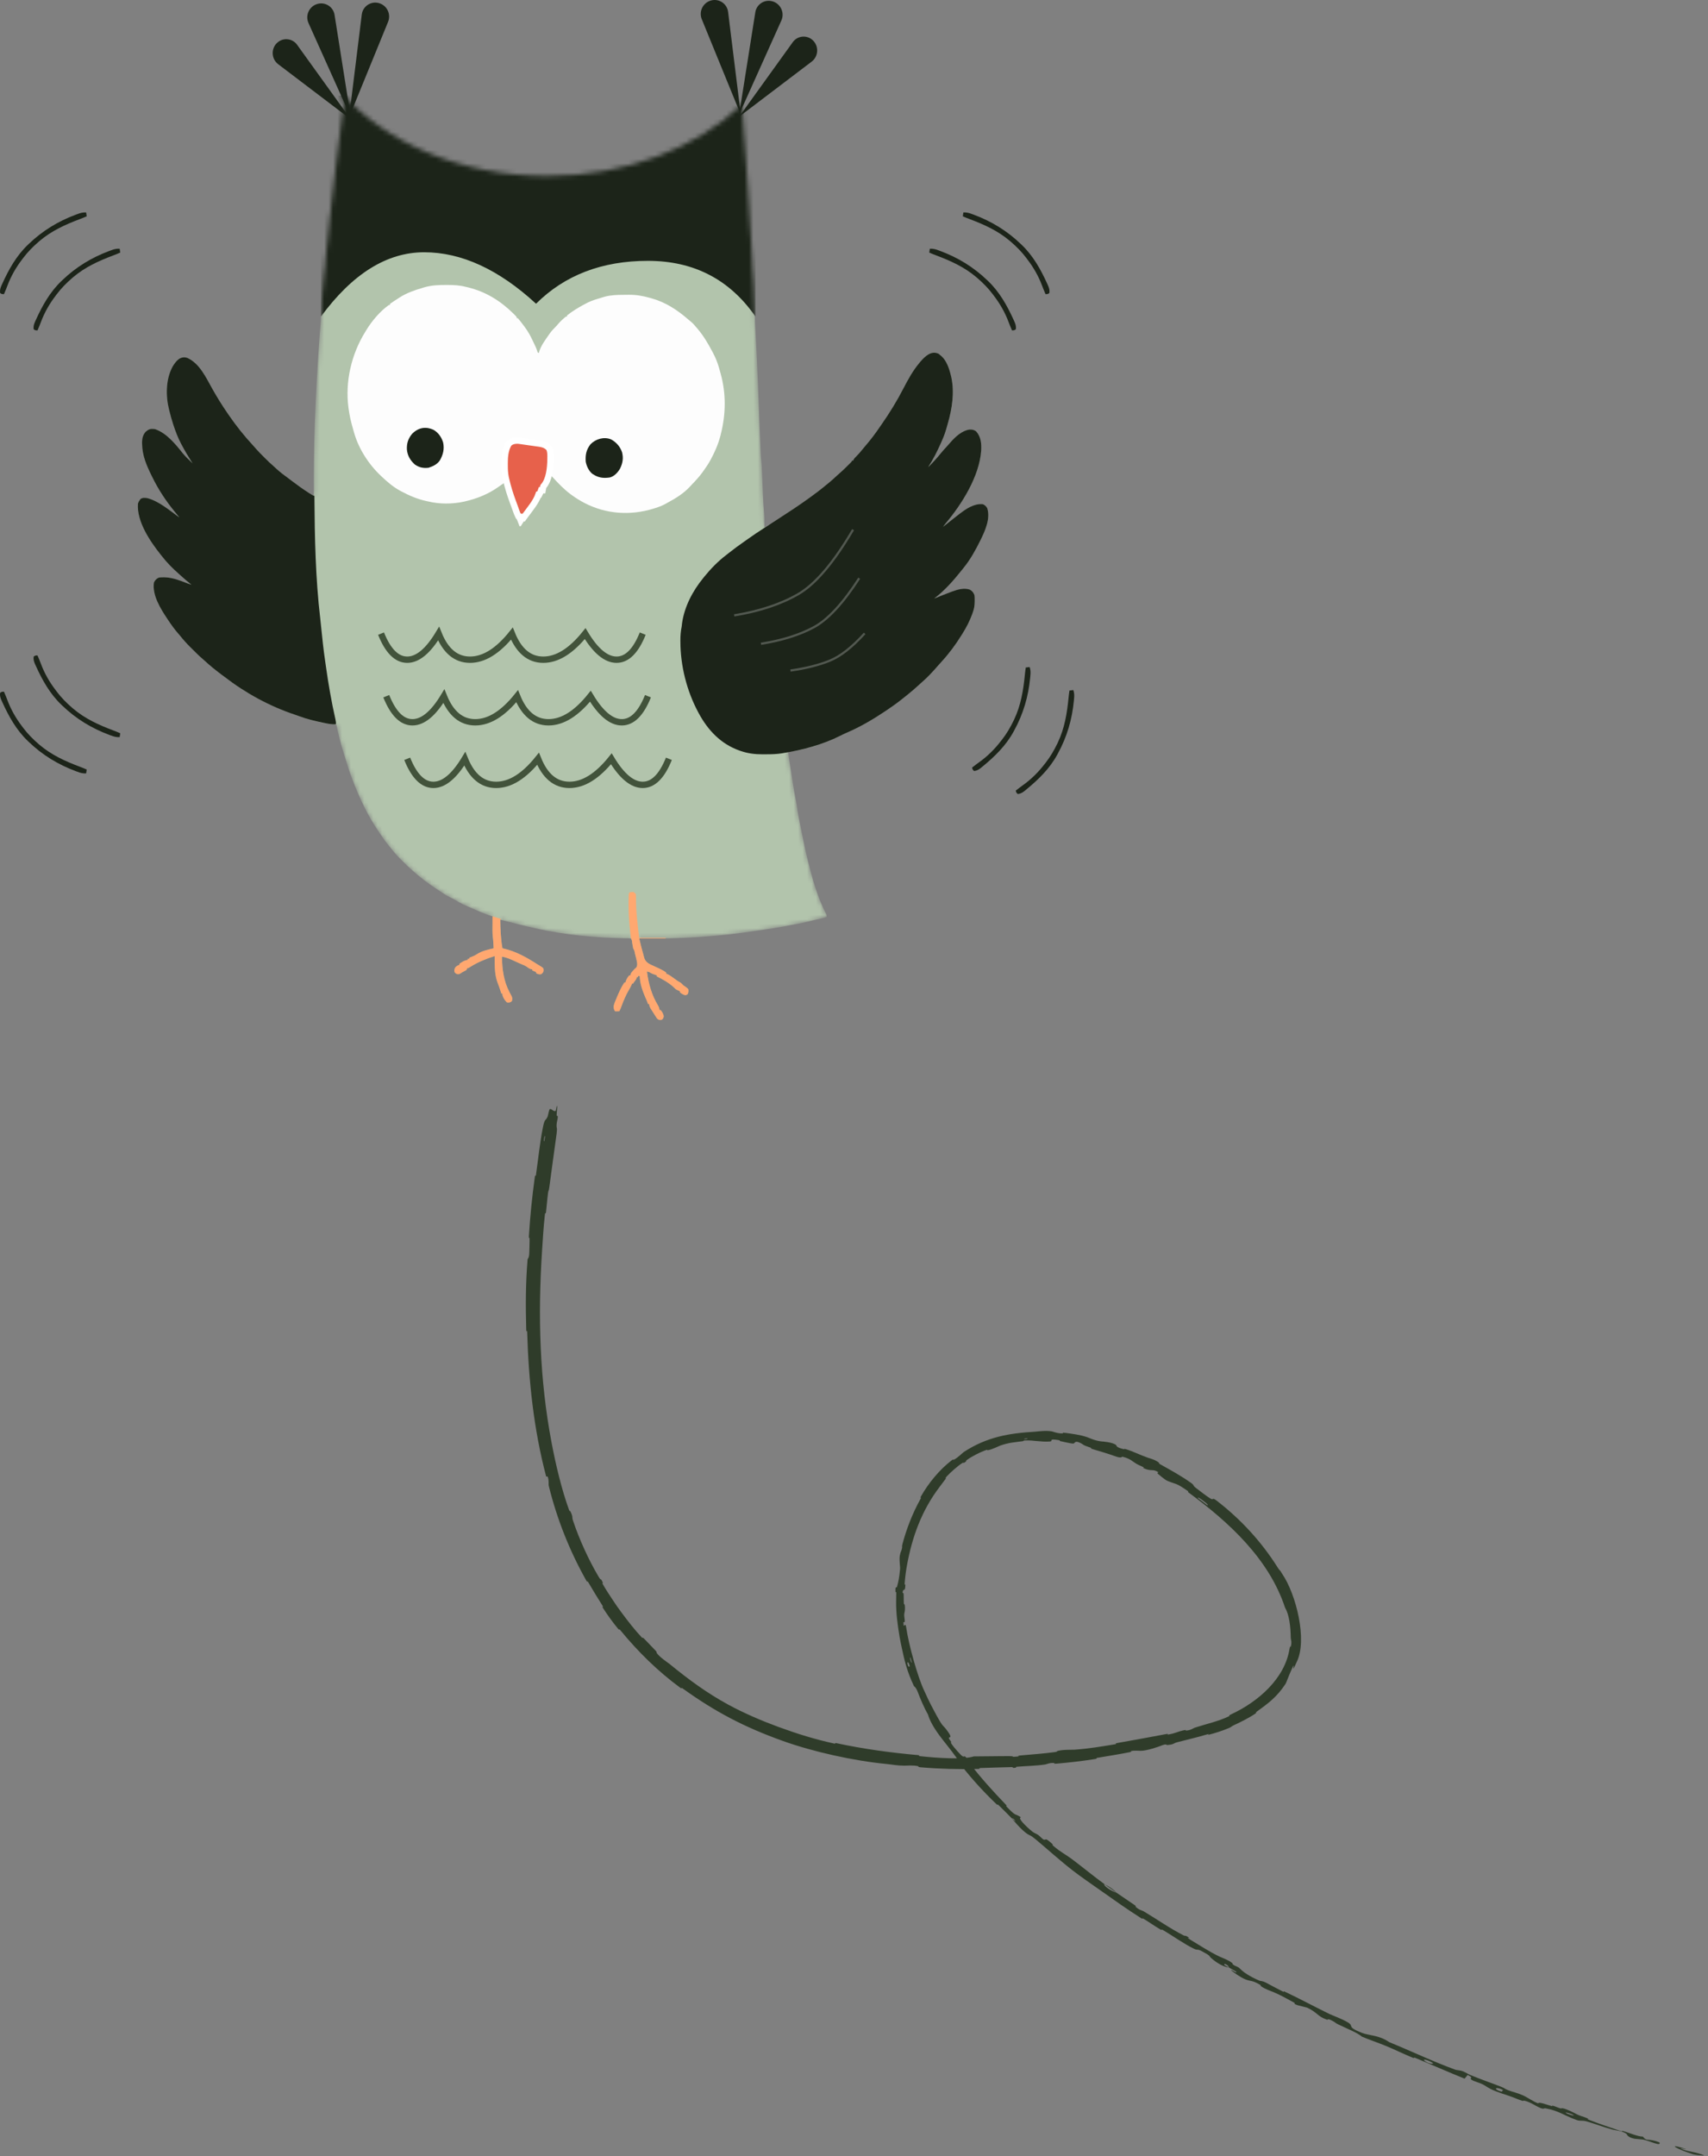
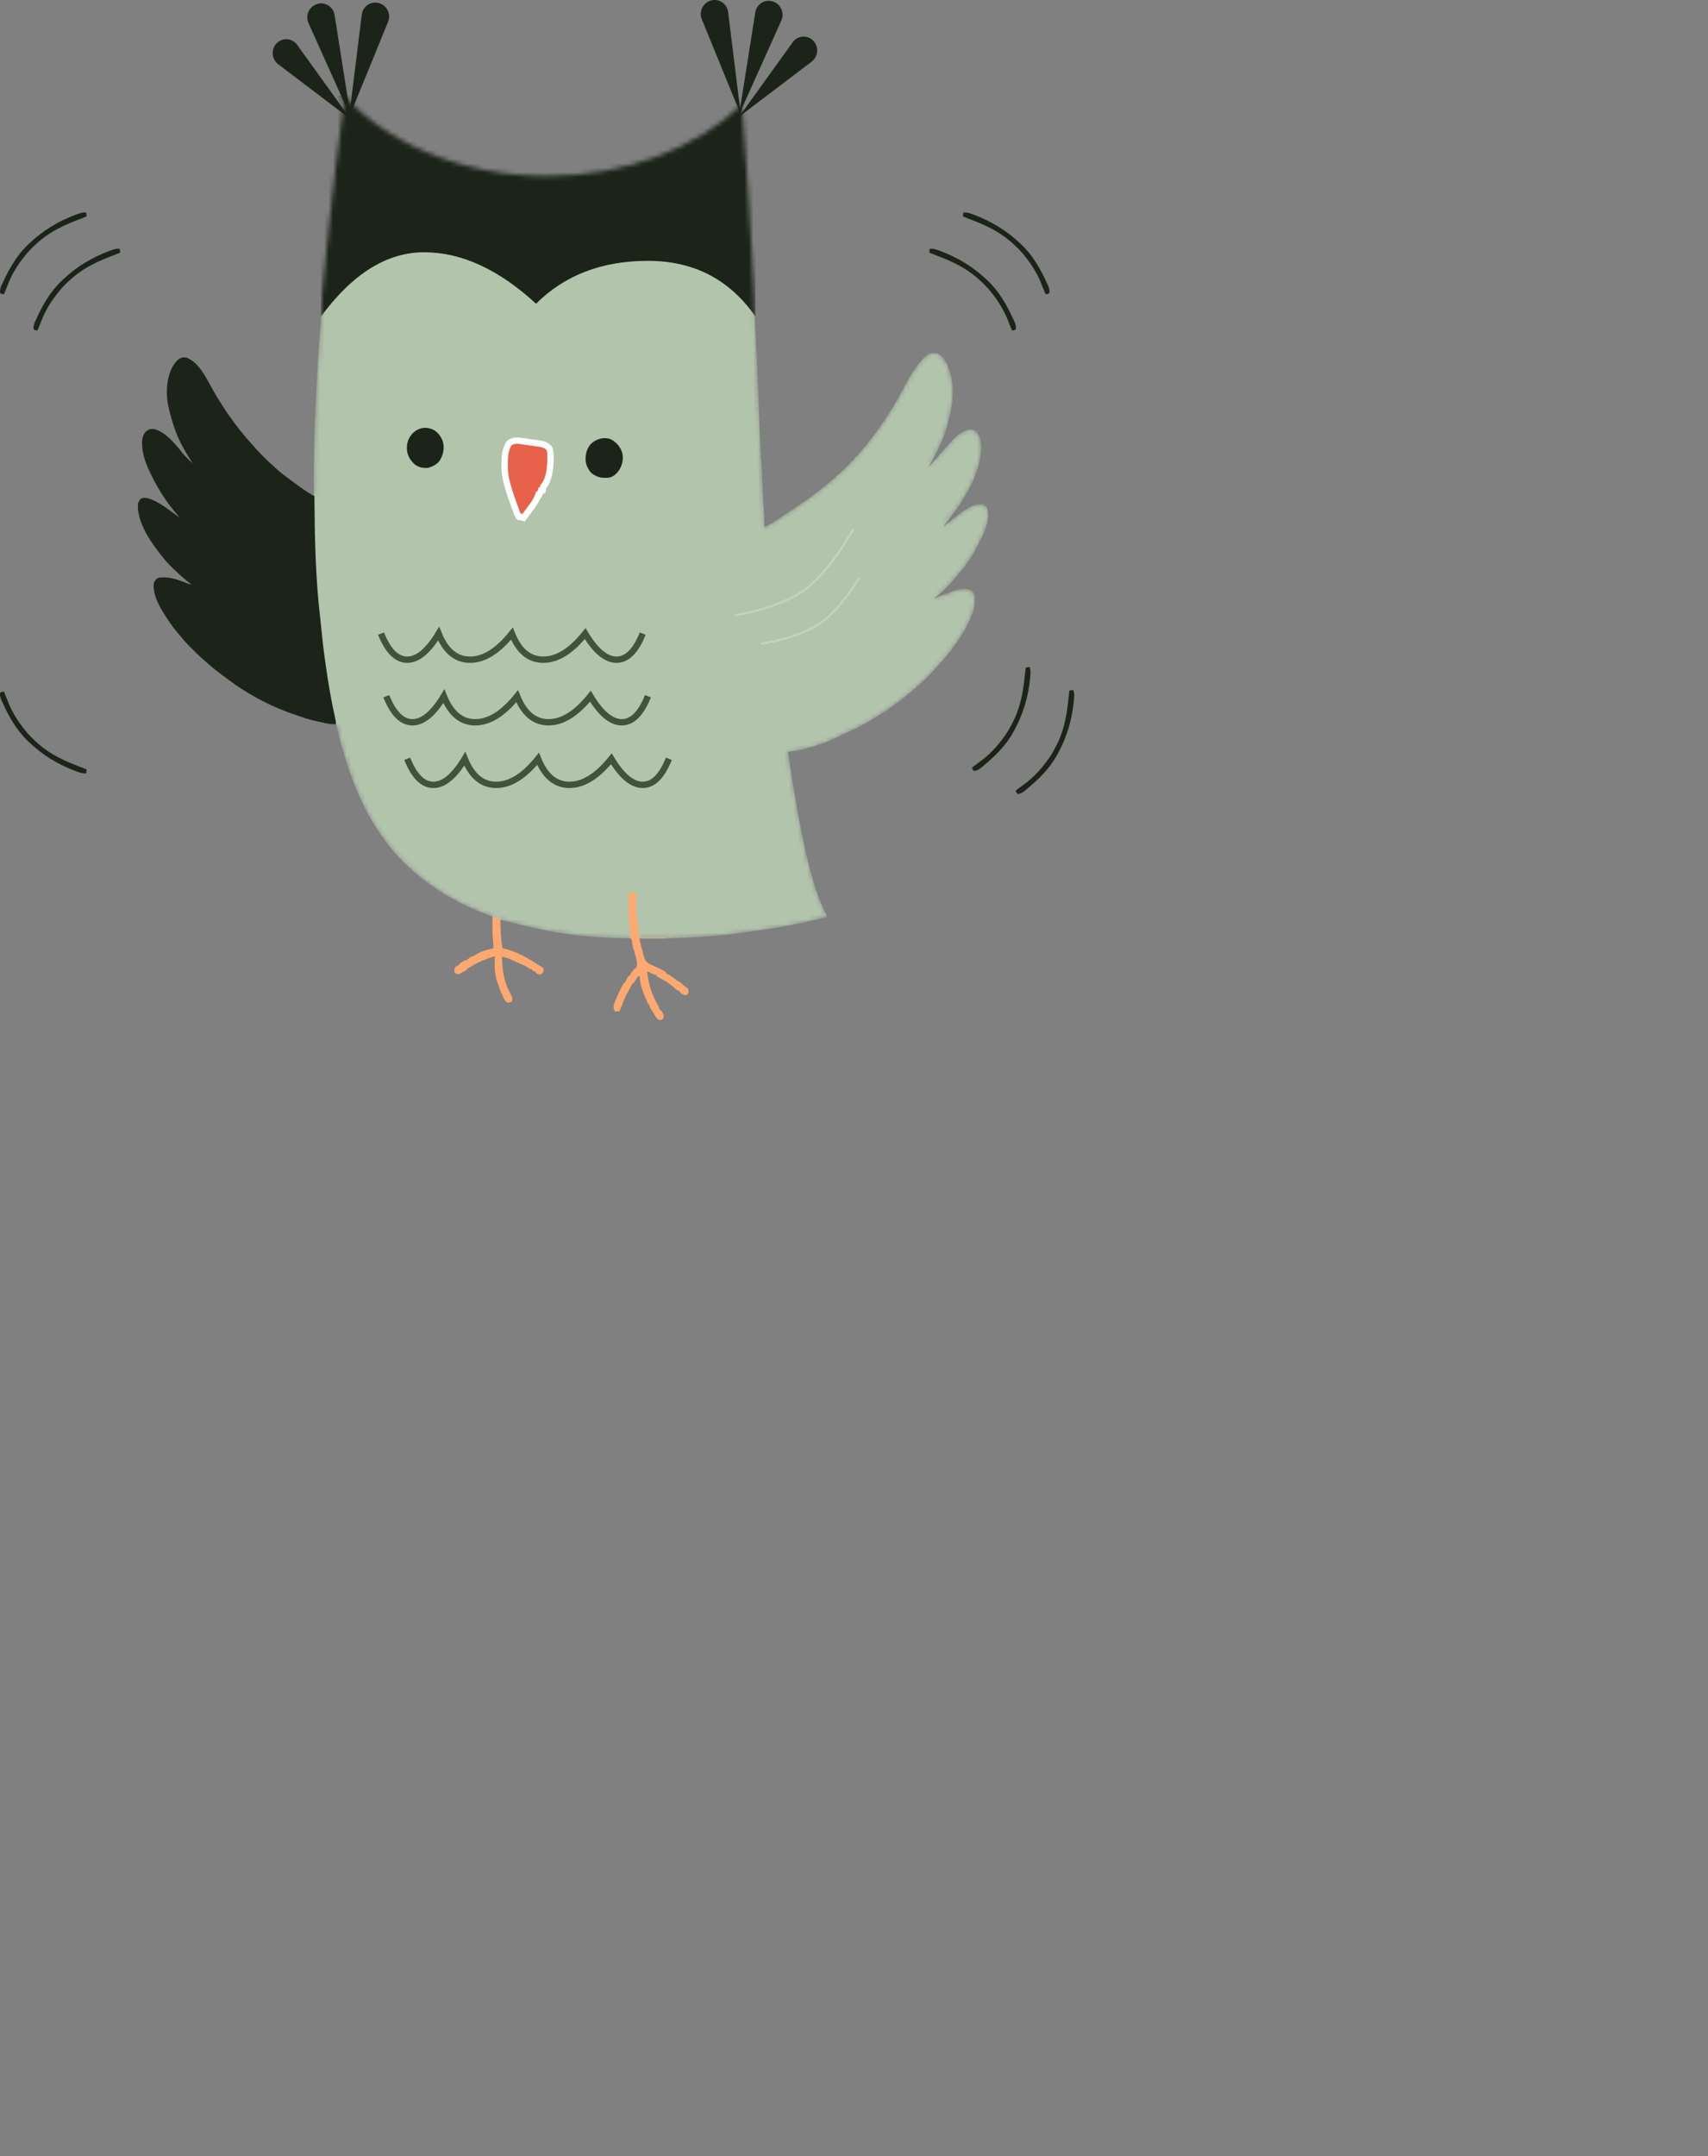
<svg xmlns="http://www.w3.org/2000/svg" fill="none" height="100%" overflow="visible" preserveAspectRatio="none" style="display: block;" viewBox="0 0 382 482" width="100%">
  <rect x="0" y="0" width="382" height="482" fill="#808080" stroke="none" />
  <g id="Frame 94">
    <g id="Mask group">
      <mask height="209" id="mask0_0_996" maskUnits="userSpaceOnUse" style="mask-type:alpha" width="192" x="30" y="20">
-         <path d="M75.948 20.319C85.952 31.787 103.024 39.342 122.405 39.343C140.032 39.343 155.748 33.091 165.975 23.332C165.951 23.435 165.927 23.543 165.901 23.654L166.024 24.641L166.059 25.074C166.377 28.968 166.653 32.863 166.913 36.761L166.991 37.93L167.009 38.217C167.083 39.325 167.159 40.433 167.242 41.541L167.266 41.863L167.312 42.476C167.495 44.929 167.622 47.383 167.74 49.84C167.813 51.346 167.906 52.849 168.033 54.352C168.142 55.67 168.199 56.989 168.251 58.31C168.266 58.665 168.28 59.02 168.295 59.375C168.305 59.592 168.313 59.809 168.322 60.026C168.346 60.6 168.394 61.166 168.461 61.737C168.51 62.191 168.531 62.645 168.552 63.1L168.567 63.411C168.583 63.745 168.599 64.08 168.614 64.415L168.63 64.769C168.703 66.332 168.756 67.895 168.786 69.46C168.823 71.374 168.905 73.281 169.022 75.191C169.221 78.462 169.355 81.736 169.485 85.01L169.501 85.417C169.631 88.684 169.756 91.952 169.876 95.219C169.941 96.966 170.015 98.712 170.101 100.458L170.117 100.769C170.131 101.055 170.145 101.342 170.16 101.628L170.184 102.11C170.207 102.438 170.236 102.757 170.277 103.083C170.362 103.824 170.386 104.568 170.415 105.313C170.425 105.586 170.436 105.86 170.447 106.133C170.479 106.908 170.51 107.683 170.541 108.459C170.563 109.028 170.586 109.597 170.61 110.166L170.622 110.447C170.679 111.801 170.759 113.151 170.877 114.501C170.974 115.628 170.981 116.748 170.957 117.879C171.871 117.396 172.747 116.877 173.609 116.306L173.973 116.066C174.366 115.808 174.758 115.548 175.15 115.289L175.566 115.014C178.671 112.963 181.792 110.899 184.647 108.506L185.309 107.973C185.978 107.427 186.608 106.845 187.239 106.256C187.515 105.998 187.796 105.75 188.084 105.507C188.6 105.053 189.086 104.573 189.572 104.089L189.825 103.838L190.061 103.6L190.275 103.386C190.455 103.206 190.456 103.206 190.567 102.956H190.813L190.909 102.736C191.073 102.437 191.251 102.256 191.5 102.023C191.994 101.541 192.427 101.025 192.859 100.486C193.12 100.164 193.385 99.848 193.655 99.534C194.753 98.251 195.761 96.919 196.71 95.522C196.861 95.302 197.014 95.083 197.167 94.865C198.951 92.309 200.583 89.661 202.013 86.891C203.047 84.896 204.163 82.853 205.613 81.126L205.892 80.791C206.613 79.958 207.459 79 208.612 78.876C209.33 78.841 209.739 78.914 210.299 79.399L210.501 79.555C211.687 80.57 212.287 82.372 212.642 83.84L212.753 84.275C213.503 87.729 212.946 91.314 211.982 94.664C211.902 94.941 211.824 95.219 211.748 95.498C211.456 96.538 211.114 97.529 210.669 98.515L210.41 99.103C209.583 100.967 208.688 102.719 207.586 104.435C208.623 103.41 209.597 102.336 210.51 101.199C210.879 100.754 211.269 100.329 211.663 99.906C211.98 99.565 212.288 99.218 212.588 98.862C213.659 97.637 215.162 96.241 216.843 96.014C217.432 95.987 217.839 96.077 218.316 96.419C219.403 97.655 219.528 99.139 219.444 100.718C219.036 106.486 215.143 112.652 211.521 116.977C211.311 117.231 211.111 117.489 210.916 117.755L211.442 117.342L211.908 116.976C212.3 116.669 212.691 116.36 213.081 116.05C213.507 115.71 213.937 115.374 214.369 115.042L214.581 114.879C216.103 113.716 217.812 112.536 219.795 112.699C220.261 112.893 220.522 113.132 220.783 113.562C221.57 115.892 220.316 118.651 219.302 120.715C218.224 122.894 217.062 125.027 215.525 126.92C215.338 127.15 215.154 127.381 214.97 127.613C213.186 129.847 211.229 132.055 208.943 133.788L209.132 133.711C210.307 133.234 211.485 132.765 212.673 132.323L212.958 132.217C214.199 131.76 215.611 131.354 216.915 131.803C217.467 132.121 217.714 132.445 217.946 133.048C217.998 133.447 217.998 133.841 217.992 134.243L217.989 134.577C217.97 135.392 217.867 136.106 217.576 136.871L217.449 137.239C216.886 138.797 216.12 140.284 215.233 141.681L214.997 142.061C213.7 144.132 212.246 146.1 210.592 147.898C210.344 148.169 210.101 148.442 209.86 148.718C208.684 150.067 207.485 151.393 206.12 152.554C205.852 152.786 205.592 153.026 205.333 153.267C204.587 153.959 203.818 154.613 203.023 155.248L202.72 155.492C202.411 155.741 202.101 155.988 201.79 156.234L201.425 156.522C200.386 157.337 199.31 158.09 198.213 158.824L197.936 159.01C195.193 160.851 192.336 162.517 189.297 163.819C188.816 164.026 188.349 164.247 187.884 164.489C184.419 166.233 180.125 167.665 176.26 168.074C176.468 169.571 176.69 171.065 176.932 172.556C177.039 173.218 177.144 173.88 177.243 174.543C177.467 176.047 177.717 177.54 178.018 179.031C178.143 179.657 178.253 180.28 178.335 180.914C178.532 182.336 178.836 183.74 179.12 185.147L179.211 185.604C179.813 188.597 180.422 191.588 181.234 194.532C181.299 194.771 181.362 195.01 181.424 195.25C181.707 196.335 182.025 197.403 182.38 198.467L182.459 198.705C183.103 200.627 183.829 202.526 184.779 204.32C184.893 204.579 184.893 204.579 184.893 204.949C184.17 205.215 183.462 205.391 182.706 205.534C182.061 205.658 181.428 205.816 180.793 205.982C179.426 206.335 178.042 206.581 176.653 206.829L176.532 206.85C176.073 206.934 175.615 207.025 175.158 207.116C173.808 207.383 172.451 207.583 171.087 207.77C170.479 207.854 169.871 207.943 169.264 208.038C160.633 209.387 151.697 209.929 142.961 209.76C143.456 211.814 143.455 211.815 144.017 213.852L144.149 214.304C144.551 215.226 145.307 215.522 146.175 215.91C148.294 216.888 148.294 216.888 149.004 217.406V217.652L149.247 217.729C149.772 217.967 150.212 218.3 150.677 218.638C150.862 218.772 151.047 218.907 151.232 219.04L151.479 219.218C151.715 219.384 151.715 219.385 151.978 219.507C152.325 219.684 152.552 219.967 152.828 220.242L153.118 220.435C153.427 220.642 153.688 220.829 153.937 221.105C154.015 221.508 153.977 221.839 153.814 222.216C153.444 222.462 153.444 222.462 153.159 222.447C152.742 222.311 152.434 222.111 152.087 221.845V221.598L151.872 221.491L151.594 221.352L151.355 221.252C151.101 221.105 151.101 221.105 150.819 220.817C149.777 219.795 148.23 218.899 146.908 218.269V218.022L146.687 217.954C146.138 217.779 145.671 217.59 145.181 217.282C145.018 217.237 144.853 217.196 144.688 217.159C145.063 219.919 145.744 222.446 147.217 224.831C147.393 225.161 147.474 225.424 147.524 225.792H147.771C148.124 226.213 148.363 226.638 148.457 227.179C148.387 227.519 148.387 227.518 148.187 227.819C147.894 228.012 147.894 228.012 147.532 227.995C147.079 227.867 146.987 227.755 146.738 227.364L146.522 227.03L146.292 226.655C146.202 226.516 146.111 226.378 146.021 226.239C145.26 225.048 145.26 225.048 145.181 224.435H144.934L144.78 224.011C144.646 223.651 144.498 223.303 144.334 222.956C143.695 221.531 143.084 219.719 143.084 218.145H142.714V218.392H142.468L142.376 218.662C142.207 219.04 141.993 219.31 141.728 219.626L141.605 219.872H141.358L141.264 220.13C141.089 220.543 140.869 220.921 140.641 221.306C139.978 222.45 139.473 223.629 139.021 224.87C138.874 225.272 138.724 225.662 138.521 226.039L138.043 226.062L137.775 226.075L137.535 226.039C137.225 225.575 137.22 225.219 137.288 224.682C137.4 224.278 137.555 223.897 137.719 223.51L137.853 223.187C138.358 221.983 138.897 220.71 139.631 219.626H139.877L139.962 219.309C140.148 218.823 140.387 218.406 140.741 218.022H140.988L141.024 217.806C141.13 217.47 141.283 217.295 141.52 217.036L141.753 216.773C141.974 216.542 141.974 216.542 142.275 216.296C142.573 215.915 142.512 215.523 142.468 215.062C142.369 214.545 142.24 214.037 142.106 213.528L142.001 213.117C141.892 212.503 141.893 212.503 141.605 211.979C141.52 211.531 141.444 211.083 141.371 210.633C141.33 210.157 141.33 210.157 141.111 209.76C140.857 209.746 140.603 209.739 140.349 209.737C140.18 209.735 140.011 209.732 139.841 209.729L139.564 209.725C133.013 209.616 126.3 208.972 119.898 207.539L119.566 207.467C117.161 206.938 114.778 206.319 112.396 205.7L111.882 205.566C111.92 207.731 111.997 209.842 112.376 211.979L112.613 212.025C115.356 212.631 117.842 214.031 120.179 215.545C120.37 215.665 120.566 215.779 120.762 215.891C121.036 216.052 121.275 216.196 121.501 216.419C121.602 216.866 121.602 216.866 121.501 217.282C121.293 217.583 121.293 217.583 121.008 217.775C120.562 217.842 120.282 217.757 119.898 217.529V217.282L119.606 217.167C119.282 217.036 119.281 217.035 119.035 216.912V216.666L118.781 216.642C118.375 216.53 118.136 216.35 117.81 216.104L117.779 216.081C117.46 215.859 117.118 215.724 116.76 215.583L116.692 215.555C116.517 215.479 116.342 215.402 116.168 215.324L115.883 215.198C115.674 215.104 115.465 215.008 115.257 214.911C114.288 214.461 113.31 214.018 112.252 213.829C112.324 216.645 112.628 219.276 113.968 221.804L114.089 222.035C114.204 222.251 114.322 222.466 114.44 222.68C114.617 223.134 114.622 223.359 114.472 223.819C114.032 224.113 113.88 224.167 113.362 224.065C112.909 223.623 112.55 223.072 112.376 222.462V222.093H112.128L112.006 221.722L111.843 221.229L111.757 220.969C111.619 220.555 111.478 220.145 111.312 219.741C110.725 218.209 110.626 216.546 110.641 214.924L110.643 214.566C110.645 214.279 110.646 213.993 110.649 213.706C108.69 214.337 106.861 215.064 105.122 216.173C104.729 216.419 104.729 216.419 104.482 216.419L104.359 216.789C104.126 216.947 104.125 216.947 103.834 217.097C103.511 217.266 103.212 217.43 102.91 217.636C102.632 217.775 102.632 217.776 102.308 217.76C101.982 217.64 101.837 217.573 101.646 217.282C101.575 216.817 101.607 216.606 101.854 216.203C102.147 215.918 102.367 215.798 102.755 215.679V215.432C103.003 215.251 103.004 215.25 103.334 215.054L103.659 214.857C103.981 214.696 104.252 214.621 104.606 214.569V214.322H104.975V214.076L105.21 213.989C105.73 213.791 106.212 213.597 106.671 213.282C107.747 212.577 109.083 212.276 110.328 211.996L110.402 211.979C110.384 211.653 110.366 211.326 110.348 211L110.334 210.725C110.308 210.276 110.274 209.832 110.213 209.385C110.111 208.506 110.143 207.615 110.148 206.73L110.149 206.175C110.15 205.725 110.153 205.275 110.156 204.826L109.939 204.767C109.067 204.519 108.244 204.19 107.412 203.832L106.99 203.651C103.184 202.016 103.184 202.016 101.864 201.204C101.479 200.977 101.085 200.787 100.682 200.594C99.794 200.157 98.992 199.627 98.178 199.065C97.95 198.909 97.719 198.757 97.487 198.605C95.766 197.481 94.143 196.253 92.602 194.893C92.462 194.77 92.32 194.649 92.178 194.528C91.461 193.914 90.791 193.255 90.124 192.588C89.93 192.394 89.735 192.201 89.54 192.009C88.79 191.263 88.107 190.496 87.462 189.656C87.335 189.498 87.207 189.34 87.078 189.183C86.424 188.38 85.801 187.573 85.239 186.701C85.073 186.445 84.902 186.191 84.727 185.94C82.311 182.476 80.471 178.535 78.953 174.61L78.829 174.294C78.175 172.624 77.655 170.911 77.134 169.196L77.113 169.127C76.99 168.724 76.865 168.323 76.739 167.922C76.132 165.981 75.643 164.026 75.253 162.03L74.788 161.986C72.149 161.691 69.414 161.036 66.93 160.096C66.612 159.978 66.296 159.865 65.974 159.76C60.324 157.888 54.922 154.931 50.217 151.301C49.981 151.126 49.745 150.952 49.508 150.777C48.238 149.823 46.996 148.825 45.828 147.748C45.665 147.599 45.5 147.452 45.333 147.309C44.572 146.66 43.867 145.96 43.161 145.254C42.95 145.043 42.739 144.834 42.527 144.625C41.703 143.805 40.95 142.963 40.227 142.051C40.109 141.913 39.99 141.774 39.87 141.637C38.996 140.638 38.243 139.583 37.514 138.474L37.355 138.236C35.886 136.033 33.997 132.976 34.431 130.212C34.697 129.641 34.979 129.371 35.541 129.101C35.895 129.062 36.213 129.043 36.566 129.048L36.863 129.051C38.615 129.099 40.211 129.744 41.829 130.365C42.155 130.487 42.485 130.598 42.817 130.705L42.564 130.501C41.869 129.937 41.191 129.363 40.53 128.76C40.332 128.58 40.133 128.401 39.932 128.224C38.603 127.05 37.371 125.816 36.281 124.415L35.991 124.056C33.584 121.031 30.544 116.598 30.854 112.575C31.008 112.143 31.008 112.143 31.224 111.835L31.416 111.543C31.914 111.211 32.372 111.254 32.951 111.342C35.59 112.053 37.923 114.087 40.104 115.658C39.774 115.244 39.439 114.834 39.102 114.426C37.119 111.994 35.445 109.475 34.061 106.655L33.885 106.298C32.745 103.966 31.808 101.821 31.779 99.186L31.772 98.848C31.78 97.964 31.978 97.205 32.563 96.523L32.782 96.357L33.002 96.184C33.534 95.817 34.05 95.832 34.677 95.925C37.28 96.812 39.281 99.312 40.935 101.392C41.479 102.035 42.091 102.615 42.694 103.202C42.818 103.325 42.941 103.448 43.064 103.572L42.837 103.218C42.041 101.965 41.291 100.692 40.597 99.379L40.456 99.112C39.783 97.83 39.281 96.503 38.825 95.132L38.746 94.894C38.414 93.891 38.128 92.884 37.884 91.856L37.812 91.573C37.033 88.501 37.066 84.823 38.579 81.981C39.084 81.149 39.672 80.282 40.597 79.892C41.557 79.755 42.264 80.118 43.064 80.633C45.035 82.187 46.252 84.706 47.457 86.855C48.542 88.787 49.694 90.649 50.957 92.472L51.162 92.769C52.802 95.151 54.579 97.395 56.547 99.512C56.793 99.781 57.032 100.052 57.268 100.328C57.812 100.952 58.397 101.535 58.984 102.119L59.028 102.162L59.365 102.501C59.929 103.064 60.5 103.611 61.105 104.13C61.389 104.375 61.66 104.633 61.933 104.89C62.702 105.591 63.528 106.203 64.366 106.818C64.664 107.039 64.961 107.262 65.256 107.487C66.466 108.405 67.689 109.282 68.963 110.108L69.353 110.381C69.661 110.575 69.851 110.652 70.197 110.725L70.195 110.415C70.143 100.255 70.387 90.132 71.543 74.231L71.57 73.915C71.609 73.445 71.65 72.976 71.693 72.507C71.761 71.736 71.805 70.977 71.791 70.204C71.761 68.361 71.957 66.536 72.135 64.704C72.171 64.335 72.205 63.967 72.24 63.598C72.281 63.155 72.324 62.712 72.366 62.269L72.39 62.017C72.413 61.782 72.435 61.546 72.457 61.31L72.497 60.907C72.539 60.532 72.6 60.162 72.663 59.79C72.692 59.453 72.719 59.116 72.743 58.779L72.787 58.184L72.809 57.873C73.021 54.981 73.022 54.981 73.264 53.584C73.472 52.327 73.549 51.053 73.65 49.784L73.671 49.506C73.692 49.253 73.712 49 73.731 48.748C73.766 48.391 73.821 48.054 73.896 47.704C73.935 47.347 73.971 46.99 74.004 46.633C74.263 43.96 74.599 41.295 74.924 38.63C74.985 38.132 75.046 37.633 75.107 37.136C75.201 36.366 75.294 35.597 75.388 34.828L75.501 33.908C75.695 32.312 75.895 30.717 76.115 29.125C76.248 28.158 76.369 27.189 76.485 26.22L76.53 25.858L76.568 25.543L76.98 23.778C76.879 22.533 76.425 21.452 75.948 20.319Z" fill="#4FA4A5" id="Subtract" />
+         <path d="M75.948 20.319C85.952 31.787 103.024 39.342 122.405 39.343C140.032 39.343 155.748 33.091 165.975 23.332C165.951 23.435 165.927 23.543 165.901 23.654L166.024 24.641L166.059 25.074C166.377 28.968 166.653 32.863 166.913 36.761L166.991 37.93L167.009 38.217C167.083 39.325 167.159 40.433 167.242 41.541L167.266 41.863L167.312 42.476C167.495 44.929 167.622 47.383 167.74 49.84C167.813 51.346 167.906 52.849 168.033 54.352C168.142 55.67 168.199 56.989 168.251 58.31C168.266 58.665 168.28 59.02 168.295 59.375C168.305 59.592 168.313 59.809 168.322 60.026C168.346 60.6 168.394 61.166 168.461 61.737C168.51 62.191 168.531 62.645 168.552 63.1L168.567 63.411C168.583 63.745 168.599 64.08 168.614 64.415L168.63 64.769C168.703 66.332 168.756 67.895 168.786 69.46C168.823 71.374 168.905 73.281 169.022 75.191C169.221 78.462 169.355 81.736 169.485 85.01L169.501 85.417C169.631 88.684 169.756 91.952 169.876 95.219C169.941 96.966 170.015 98.712 170.101 100.458L170.117 100.769C170.131 101.055 170.145 101.342 170.16 101.628L170.184 102.11C170.207 102.438 170.236 102.757 170.277 103.083C170.362 103.824 170.386 104.568 170.415 105.313C170.425 105.586 170.436 105.86 170.447 106.133C170.479 106.908 170.51 107.683 170.541 108.459C170.563 109.028 170.586 109.597 170.61 110.166L170.622 110.447C170.679 111.801 170.759 113.151 170.877 114.501C170.974 115.628 170.981 116.748 170.957 117.879C171.871 117.396 172.747 116.877 173.609 116.306L173.973 116.066C174.366 115.808 174.758 115.548 175.15 115.289L175.566 115.014C178.671 112.963 181.792 110.899 184.647 108.506L185.309 107.973C185.978 107.427 186.608 106.845 187.239 106.256C187.515 105.998 187.796 105.75 188.084 105.507C188.6 105.053 189.086 104.573 189.572 104.089L189.825 103.838L190.061 103.6L190.275 103.386C190.455 103.206 190.456 103.206 190.567 102.956H190.813L190.909 102.736C191.073 102.437 191.251 102.256 191.5 102.023C191.994 101.541 192.427 101.025 192.859 100.486C193.12 100.164 193.385 99.848 193.655 99.534C194.753 98.251 195.761 96.919 196.71 95.522C196.861 95.302 197.014 95.083 197.167 94.865C198.951 92.309 200.583 89.661 202.013 86.891C203.047 84.896 204.163 82.853 205.613 81.126L205.892 80.791C206.613 79.958 207.459 79 208.612 78.876C209.33 78.841 209.739 78.914 210.299 79.399L210.501 79.555C211.687 80.57 212.287 82.372 212.642 83.84L212.753 84.275C213.503 87.729 212.946 91.314 211.982 94.664C211.902 94.941 211.824 95.219 211.748 95.498C211.456 96.538 211.114 97.529 210.669 98.515L210.41 99.103C209.583 100.967 208.688 102.719 207.586 104.435C208.623 103.41 209.597 102.336 210.51 101.199C210.879 100.754 211.269 100.329 211.663 99.906C211.98 99.565 212.288 99.218 212.588 98.862C213.659 97.637 215.162 96.241 216.843 96.014C217.432 95.987 217.839 96.077 218.316 96.419C219.403 97.655 219.528 99.139 219.444 100.718C219.036 106.486 215.143 112.652 211.521 116.977C211.311 117.231 211.111 117.489 210.916 117.755L211.442 117.342L211.908 116.976C212.3 116.669 212.691 116.36 213.081 116.05C213.507 115.71 213.937 115.374 214.369 115.042L214.581 114.879C216.103 113.716 217.812 112.536 219.795 112.699C220.261 112.893 220.522 113.132 220.783 113.562C221.57 115.892 220.316 118.651 219.302 120.715C218.224 122.894 217.062 125.027 215.525 126.92C215.338 127.15 215.154 127.381 214.97 127.613C213.186 129.847 211.229 132.055 208.943 133.788L209.132 133.711C210.307 133.234 211.485 132.765 212.673 132.323L212.958 132.217C214.199 131.76 215.611 131.354 216.915 131.803C217.467 132.121 217.714 132.445 217.946 133.048C217.998 133.447 217.998 133.841 217.992 134.243L217.989 134.577C217.97 135.392 217.867 136.106 217.576 136.871L217.449 137.239C216.886 138.797 216.12 140.284 215.233 141.681L214.997 142.061C213.7 144.132 212.246 146.1 210.592 147.898C210.344 148.169 210.101 148.442 209.86 148.718C208.684 150.067 207.485 151.393 206.12 152.554C205.852 152.786 205.592 153.026 205.333 153.267C204.587 153.959 203.818 154.613 203.023 155.248L202.72 155.492C202.411 155.741 202.101 155.988 201.79 156.234L201.425 156.522C200.386 157.337 199.31 158.09 198.213 158.824L197.936 159.01C195.193 160.851 192.336 162.517 189.297 163.819C188.816 164.026 188.349 164.247 187.884 164.489C184.419 166.233 180.125 167.665 176.26 168.074C176.468 169.571 176.69 171.065 176.932 172.556C177.039 173.218 177.144 173.88 177.243 174.543C177.467 176.047 177.717 177.54 178.018 179.031C178.143 179.657 178.253 180.28 178.335 180.914C178.532 182.336 178.836 183.74 179.12 185.147L179.211 185.604C179.813 188.597 180.422 191.588 181.234 194.532C181.299 194.771 181.362 195.01 181.424 195.25C181.707 196.335 182.025 197.403 182.38 198.467L182.459 198.705C183.103 200.627 183.829 202.526 184.779 204.32C184.893 204.579 184.893 204.579 184.893 204.949C184.17 205.215 183.462 205.391 182.706 205.534C182.061 205.658 181.428 205.816 180.793 205.982C179.426 206.335 178.042 206.581 176.653 206.829L176.532 206.85C176.073 206.934 175.615 207.025 175.158 207.116C173.808 207.383 172.451 207.583 171.087 207.77C170.479 207.854 169.871 207.943 169.264 208.038C160.633 209.387 151.697 209.929 142.961 209.76C143.456 211.814 143.455 211.815 144.017 213.852L144.149 214.304C144.551 215.226 145.307 215.522 146.175 215.91C148.294 216.888 148.294 216.888 149.004 217.406V217.652L149.247 217.729C149.772 217.967 150.212 218.3 150.677 218.638C150.862 218.772 151.047 218.907 151.232 219.04L151.479 219.218C151.715 219.384 151.715 219.385 151.978 219.507C152.325 219.684 152.552 219.967 152.828 220.242L153.118 220.435C153.427 220.642 153.688 220.829 153.937 221.105C154.015 221.508 153.977 221.839 153.814 222.216C153.444 222.462 153.444 222.462 153.159 222.447C152.742 222.311 152.434 222.111 152.087 221.845V221.598L151.872 221.491L151.594 221.352L151.355 221.252C151.101 221.105 151.101 221.105 150.819 220.817C149.777 219.795 148.23 218.899 146.908 218.269V218.022L146.687 217.954C146.138 217.779 145.671 217.59 145.181 217.282C145.018 217.237 144.853 217.196 144.688 217.159C145.063 219.919 145.744 222.446 147.217 224.831C147.393 225.161 147.474 225.424 147.524 225.792H147.771C148.124 226.213 148.363 226.638 148.457 227.179C148.387 227.519 148.387 227.518 148.187 227.819C147.894 228.012 147.894 228.012 147.532 227.995C147.079 227.867 146.987 227.755 146.738 227.364L146.522 227.03L146.292 226.655C146.202 226.516 146.111 226.378 146.021 226.239C145.26 225.048 145.26 225.048 145.181 224.435H144.934L144.78 224.011C144.646 223.651 144.498 223.303 144.334 222.956C143.695 221.531 143.084 219.719 143.084 218.145H142.714V218.392H142.468L142.376 218.662C142.207 219.04 141.993 219.31 141.728 219.626L141.605 219.872H141.358L141.264 220.13C141.089 220.543 140.869 220.921 140.641 221.306C139.978 222.45 139.473 223.629 139.021 224.87C138.874 225.272 138.724 225.662 138.521 226.039L138.043 226.062L137.775 226.075L137.535 226.039C137.225 225.575 137.22 225.219 137.288 224.682C137.4 224.278 137.555 223.897 137.719 223.51L137.853 223.187C138.358 221.983 138.897 220.71 139.631 219.626H139.877L139.962 219.309C140.148 218.823 140.387 218.406 140.741 218.022H140.988L141.024 217.806C141.13 217.47 141.283 217.295 141.52 217.036L141.753 216.773C141.974 216.542 141.974 216.542 142.275 216.296C142.573 215.915 142.512 215.523 142.468 215.062C142.369 214.545 142.24 214.037 142.106 213.528L142.001 213.117C141.892 212.503 141.893 212.503 141.605 211.979C141.52 211.531 141.444 211.083 141.371 210.633C141.33 210.157 141.33 210.157 141.111 209.76C140.857 209.746 140.603 209.739 140.349 209.737C140.18 209.735 140.011 209.732 139.841 209.729L139.564 209.725C133.013 209.616 126.3 208.972 119.898 207.539L119.566 207.467C117.161 206.938 114.778 206.319 112.396 205.7L111.882 205.566C111.92 207.731 111.997 209.842 112.376 211.979L112.613 212.025C115.356 212.631 117.842 214.031 120.179 215.545C120.37 215.665 120.566 215.779 120.762 215.891C121.036 216.052 121.275 216.196 121.501 216.419C121.602 216.866 121.602 216.866 121.501 217.282C121.293 217.583 121.293 217.583 121.008 217.775C120.562 217.842 120.282 217.757 119.898 217.529V217.282L119.606 217.167C119.282 217.036 119.281 217.035 119.035 216.912V216.666L118.781 216.642C118.375 216.53 118.136 216.35 117.81 216.104L117.779 216.081C117.46 215.859 117.118 215.724 116.76 215.583L116.692 215.555C116.517 215.479 116.342 215.402 116.168 215.324L115.883 215.198C115.674 215.104 115.465 215.008 115.257 214.911C114.288 214.461 113.31 214.018 112.252 213.829C112.324 216.645 112.628 219.276 113.968 221.804L114.089 222.035C114.204 222.251 114.322 222.466 114.44 222.68C114.617 223.134 114.622 223.359 114.472 223.819C114.032 224.113 113.88 224.167 113.362 224.065C112.909 223.623 112.55 223.072 112.376 222.462V222.093H112.128L112.006 221.722L111.843 221.229L111.757 220.969C111.619 220.555 111.478 220.145 111.312 219.741C110.725 218.209 110.626 216.546 110.641 214.924L110.643 214.566C110.645 214.279 110.646 213.993 110.649 213.706C108.69 214.337 106.861 215.064 105.122 216.173C104.729 216.419 104.729 216.419 104.482 216.419L104.359 216.789C104.126 216.947 104.125 216.947 103.834 217.097C103.511 217.266 103.212 217.43 102.91 217.636C102.632 217.775 102.632 217.776 102.308 217.76C101.982 217.64 101.837 217.573 101.646 217.282C101.575 216.817 101.607 216.606 101.854 216.203C102.147 215.918 102.367 215.798 102.755 215.679V215.432C103.003 215.251 103.004 215.25 103.334 215.054L103.659 214.857C103.981 214.696 104.252 214.621 104.606 214.569V214.322H104.975V214.076L105.21 213.989C105.73 213.791 106.212 213.597 106.671 213.282C107.747 212.577 109.083 212.276 110.328 211.996L110.402 211.979C110.384 211.653 110.366 211.326 110.348 211L110.334 210.725C110.308 210.276 110.274 209.832 110.213 209.385C110.111 208.506 110.143 207.615 110.148 206.73L110.149 206.175C110.15 205.725 110.153 205.275 110.156 204.826L109.939 204.767C109.067 204.519 108.244 204.19 107.412 203.832L106.99 203.651C103.184 202.016 103.184 202.016 101.864 201.204C101.479 200.977 101.085 200.787 100.682 200.594C99.794 200.157 98.992 199.627 98.178 199.065C97.95 198.909 97.719 198.757 97.487 198.605C95.766 197.481 94.143 196.253 92.602 194.893C92.462 194.77 92.32 194.649 92.178 194.528C91.461 193.914 90.791 193.255 90.124 192.588C89.93 192.394 89.735 192.201 89.54 192.009C88.79 191.263 88.107 190.496 87.462 189.656C87.335 189.498 87.207 189.34 87.078 189.183C86.424 188.38 85.801 187.573 85.239 186.701C85.073 186.445 84.902 186.191 84.727 185.94C82.311 182.476 80.471 178.535 78.953 174.61L78.829 174.294C78.175 172.624 77.655 170.911 77.134 169.196L77.113 169.127C76.99 168.724 76.865 168.323 76.739 167.922C76.132 165.981 75.643 164.026 75.253 162.03L74.788 161.986C72.149 161.691 69.414 161.036 66.93 160.096C66.612 159.978 66.296 159.865 65.974 159.76C60.324 157.888 54.922 154.931 50.217 151.301C49.981 151.126 49.745 150.952 49.508 150.777C48.238 149.823 46.996 148.825 45.828 147.748C45.665 147.599 45.5 147.452 45.333 147.309C44.572 146.66 43.867 145.96 43.161 145.254C42.95 145.043 42.739 144.834 42.527 144.625C41.703 143.805 40.95 142.963 40.227 142.051C40.109 141.913 39.99 141.774 39.87 141.637C38.996 140.638 38.243 139.583 37.514 138.474L37.355 138.236C35.886 136.033 33.997 132.976 34.431 130.212C34.697 129.641 34.979 129.371 35.541 129.101C35.895 129.062 36.213 129.043 36.566 129.048L36.863 129.051C38.615 129.099 40.211 129.744 41.829 130.365C42.155 130.487 42.485 130.598 42.817 130.705L42.564 130.501C41.869 129.937 41.191 129.363 40.53 128.76C40.332 128.58 40.133 128.401 39.932 128.224C38.603 127.05 37.371 125.816 36.281 124.415L35.991 124.056C33.584 121.031 30.544 116.598 30.854 112.575C31.008 112.143 31.008 112.143 31.224 111.835L31.416 111.543C31.914 111.211 32.372 111.254 32.951 111.342C35.59 112.053 37.923 114.087 40.104 115.658C39.774 115.244 39.439 114.834 39.102 114.426C37.119 111.994 35.445 109.475 34.061 106.655L33.885 106.298C32.745 103.966 31.808 101.821 31.779 99.186L31.772 98.848C31.78 97.964 31.978 97.205 32.563 96.523L32.782 96.357L33.002 96.184C33.534 95.817 34.05 95.832 34.677 95.925C37.28 96.812 39.281 99.312 40.935 101.392C41.479 102.035 42.091 102.615 42.694 103.202C42.818 103.325 42.941 103.448 43.064 103.572L42.837 103.218C42.041 101.965 41.291 100.692 40.597 99.379L40.456 99.112C39.783 97.83 39.281 96.503 38.825 95.132L38.746 94.894C38.414 93.891 38.128 92.884 37.884 91.856L37.812 91.573C37.033 88.501 37.066 84.823 38.579 81.981C39.084 81.149 39.672 80.282 40.597 79.892C41.557 79.755 42.264 80.118 43.064 80.633C45.035 82.187 46.252 84.706 47.457 86.855C48.542 88.787 49.694 90.649 50.957 92.472L51.162 92.769C52.802 95.151 54.579 97.395 56.547 99.512C56.793 99.781 57.032 100.052 57.268 100.328C57.812 100.952 58.397 101.535 58.984 102.119L59.028 102.162L59.365 102.501C59.929 103.064 60.5 103.611 61.105 104.13C62.702 105.591 63.528 106.203 64.366 106.818C64.664 107.039 64.961 107.262 65.256 107.487C66.466 108.405 67.689 109.282 68.963 110.108L69.353 110.381C69.661 110.575 69.851 110.652 70.197 110.725L70.195 110.415C70.143 100.255 70.387 90.132 71.543 74.231L71.57 73.915C71.609 73.445 71.65 72.976 71.693 72.507C71.761 71.736 71.805 70.977 71.791 70.204C71.761 68.361 71.957 66.536 72.135 64.704C72.171 64.335 72.205 63.967 72.24 63.598C72.281 63.155 72.324 62.712 72.366 62.269L72.39 62.017C72.413 61.782 72.435 61.546 72.457 61.31L72.497 60.907C72.539 60.532 72.6 60.162 72.663 59.79C72.692 59.453 72.719 59.116 72.743 58.779L72.787 58.184L72.809 57.873C73.021 54.981 73.022 54.981 73.264 53.584C73.472 52.327 73.549 51.053 73.65 49.784L73.671 49.506C73.692 49.253 73.712 49 73.731 48.748C73.766 48.391 73.821 48.054 73.896 47.704C73.935 47.347 73.971 46.99 74.004 46.633C74.263 43.96 74.599 41.295 74.924 38.63C74.985 38.132 75.046 37.633 75.107 37.136C75.201 36.366 75.294 35.597 75.388 34.828L75.501 33.908C75.695 32.312 75.895 30.717 76.115 29.125C76.248 28.158 76.369 27.189 76.485 26.22L76.53 25.858L76.568 25.543L76.98 23.778C76.879 22.533 76.425 21.452 75.948 20.319Z" fill="#4FA4A5" id="Subtract" />
      </mask>
      <g mask="url(#mask0_0_996)">
        <path d="M75.948 20.319C85.952 31.787 103.024 39.342 122.405 39.343C140.032 39.343 155.748 33.091 165.975 23.332C165.951 23.435 165.927 23.543 165.901 23.654L166.024 24.641L166.059 25.074C166.377 28.968 166.653 32.863 166.913 36.761L166.991 37.93L167.009 38.217C167.083 39.325 167.159 40.433 167.242 41.541L167.266 41.863L167.312 42.476C167.495 44.929 167.622 47.383 167.74 49.84C167.813 51.346 167.906 52.849 168.033 54.352C168.142 55.67 168.199 56.989 168.251 58.31C168.266 58.665 168.28 59.02 168.295 59.375C168.305 59.592 168.313 59.809 168.322 60.026C168.346 60.6 168.394 61.166 168.461 61.737C168.51 62.191 168.531 62.645 168.552 63.1L168.567 63.411C168.583 63.745 168.599 64.08 168.614 64.415L168.63 64.769C168.703 66.332 168.756 67.895 168.786 69.46C168.823 71.374 168.905 73.281 169.022 75.191C169.221 78.462 169.355 81.736 169.485 85.01L169.501 85.417C169.631 88.684 169.756 91.952 169.876 95.219C169.941 96.966 170.015 98.712 170.101 100.458L170.117 100.769C170.131 101.055 170.145 101.342 170.16 101.628L170.184 102.11C170.207 102.438 170.236 102.757 170.277 103.083C170.362 103.824 170.386 104.568 170.415 105.313C170.425 105.586 170.436 105.86 170.447 106.133C170.479 106.908 170.51 107.683 170.541 108.459C170.563 109.028 170.586 109.597 170.61 110.166L170.622 110.447C170.679 111.801 170.759 113.151 170.877 114.501C170.974 115.628 170.981 116.748 170.957 117.879C171.871 117.396 172.747 116.877 173.609 116.306L173.973 116.066C174.366 115.808 174.758 115.548 175.15 115.289L175.566 115.014C178.671 112.963 181.792 110.899 184.647 108.506L185.309 107.973C185.978 107.427 186.608 106.845 187.239 106.256C187.515 105.998 187.796 105.75 188.084 105.507C188.6 105.053 189.086 104.573 189.572 104.089L189.825 103.838L190.061 103.6L190.275 103.386C190.455 103.206 190.456 103.206 190.567 102.956H190.813L190.909 102.736C191.073 102.437 191.251 102.256 191.5 102.023C191.994 101.541 192.427 101.025 192.859 100.486C193.12 100.164 193.385 99.848 193.655 99.534C194.753 98.251 195.761 96.919 196.71 95.522C196.861 95.302 197.014 95.083 197.167 94.865C198.951 92.309 200.583 89.661 202.013 86.891C203.047 84.896 204.163 82.853 205.613 81.126L205.892 80.791C206.613 79.958 207.459 79 208.612 78.876C209.33 78.841 209.739 78.914 210.299 79.399L210.501 79.555C211.687 80.57 212.287 82.372 212.642 83.84L212.753 84.275C213.503 87.729 212.946 91.314 211.982 94.664C211.902 94.941 211.824 95.219 211.748 95.498C211.456 96.538 211.114 97.529 210.669 98.515L210.41 99.103C209.583 100.967 208.688 102.719 207.586 104.435C208.623 103.41 209.597 102.336 210.51 101.199C210.879 100.754 211.269 100.329 211.663 99.906C211.98 99.565 212.288 99.218 212.588 98.862C213.659 97.637 215.162 96.241 216.843 96.014C217.432 95.987 217.839 96.077 218.316 96.419C219.403 97.655 219.528 99.139 219.444 100.718C219.036 106.486 215.143 112.652 211.521 116.977C211.311 117.231 211.111 117.489 210.916 117.755L211.442 117.342L211.908 116.976C212.3 116.669 212.691 116.36 213.081 116.05C213.507 115.71 213.937 115.374 214.369 115.042L214.581 114.879C216.103 113.716 217.812 112.536 219.795 112.699C220.261 112.893 220.522 113.132 220.783 113.562C221.57 115.892 220.316 118.651 219.302 120.715C218.224 122.894 217.062 125.027 215.525 126.92C215.338 127.15 215.154 127.381 214.97 127.613C213.186 129.847 211.229 132.055 208.943 133.788L209.132 133.711C210.307 133.234 211.485 132.765 212.673 132.323L212.958 132.217C214.199 131.76 215.611 131.354 216.915 131.803C217.467 132.121 217.714 132.445 217.946 133.048C217.998 133.447 217.998 133.841 217.992 134.243L217.989 134.577C217.97 135.392 217.867 136.106 217.576 136.871L217.449 137.239C216.886 138.797 216.12 140.284 215.233 141.681L214.997 142.061C213.7 144.132 212.246 146.1 210.592 147.898C210.344 148.169 210.101 148.442 209.86 148.718C208.684 150.067 207.485 151.393 206.12 152.554C205.852 152.786 205.592 153.026 205.333 153.267C204.587 153.959 203.818 154.613 203.023 155.248L202.72 155.492C202.411 155.741 202.101 155.988 201.79 156.234L201.425 156.522C200.386 157.337 199.31 158.09 198.213 158.824L197.936 159.01C195.193 160.851 192.336 162.517 189.297 163.819C188.816 164.026 188.349 164.247 187.884 164.489C184.419 166.233 180.125 167.665 176.26 168.074C176.468 169.571 176.69 171.065 176.932 172.556C177.039 173.218 177.144 173.88 177.243 174.543C177.467 176.047 177.717 177.54 178.018 179.031C178.143 179.657 178.253 180.28 178.335 180.914C178.532 182.336 178.836 183.74 179.12 185.147L179.211 185.604C179.813 188.597 180.422 191.588 181.234 194.532C181.299 194.771 181.362 195.01 181.424 195.25C181.707 196.335 182.025 197.403 182.38 198.467L182.459 198.705C183.103 200.627 183.829 202.526 184.779 204.32C184.893 204.579 184.893 204.579 184.893 204.949C184.17 205.215 183.462 205.391 182.706 205.534C182.061 205.658 181.428 205.816 180.793 205.982C179.426 206.335 178.042 206.581 176.653 206.829L176.532 206.85C176.073 206.934 175.615 207.025 175.158 207.116C173.808 207.383 172.451 207.583 171.087 207.77C170.479 207.854 169.871 207.943 169.264 208.038C160.633 209.387 151.697 209.929 142.961 209.76C143.456 211.814 143.455 211.815 144.017 213.852L144.149 214.304C144.551 215.226 145.307 215.522 146.175 215.91C148.294 216.888 148.294 216.888 149.004 217.406V217.652L149.247 217.729C149.772 217.967 150.212 218.3 150.677 218.638C150.862 218.772 151.047 218.907 151.232 219.04L151.479 219.218C151.715 219.384 151.715 219.385 151.978 219.507C152.325 219.684 152.552 219.967 152.828 220.242L153.118 220.435C153.427 220.642 153.688 220.829 153.937 221.105C154.015 221.508 153.977 221.839 153.814 222.216C153.444 222.462 153.444 222.462 153.159 222.447C152.742 222.311 152.434 222.111 152.087 221.845V221.598L151.872 221.491L151.594 221.352L151.355 221.252C151.101 221.105 151.101 221.105 150.819 220.817C149.777 219.795 148.23 218.899 146.908 218.269V218.022L146.687 217.954C146.138 217.779 145.671 217.59 145.181 217.282C145.018 217.237 144.853 217.196 144.688 217.159C145.063 219.919 145.744 222.446 147.217 224.831C147.393 225.161 147.474 225.424 147.524 225.792H147.771C148.124 226.213 148.363 226.638 148.457 227.179C148.387 227.519 148.387 227.518 148.187 227.819C147.894 228.012 147.894 228.012 147.532 227.995C147.079 227.867 146.987 227.755 146.738 227.364L146.522 227.03L146.292 226.655C146.202 226.516 146.111 226.378 146.021 226.239C145.26 225.048 145.26 225.048 145.181 224.435H144.934L144.78 224.011C144.646 223.651 144.498 223.303 144.334 222.956C143.695 221.531 143.084 219.719 143.084 218.145H142.714V218.392H142.468L142.376 218.662C142.207 219.04 141.993 219.31 141.728 219.626L141.605 219.872H141.358L141.264 220.13C141.089 220.543 140.869 220.921 140.641 221.306C139.978 222.45 139.473 223.629 139.021 224.87C138.874 225.272 138.724 225.662 138.521 226.039L138.043 226.062L137.775 226.075L137.535 226.039C137.225 225.575 137.22 225.219 137.288 224.682C137.4 224.278 137.555 223.897 137.719 223.51L137.853 223.187C138.358 221.983 138.897 220.71 139.631 219.626H139.877L139.962 219.309C140.148 218.823 140.387 218.406 140.741 218.022H140.988L141.024 217.806C141.13 217.47 141.283 217.295 141.52 217.036L141.753 216.773C141.974 216.542 141.974 216.542 142.275 216.296C142.573 215.915 142.512 215.523 142.468 215.062C142.369 214.545 142.24 214.037 142.106 213.528L142.001 213.117C141.892 212.503 141.893 212.503 141.605 211.979C141.52 211.531 141.444 211.083 141.371 210.633C141.33 210.157 141.33 210.157 141.111 209.76C140.857 209.746 140.603 209.739 140.349 209.737C140.18 209.735 140.011 209.732 139.841 209.729L139.564 209.725C133.013 209.616 126.3 208.972 119.898 207.539L119.566 207.467C117.161 206.938 114.778 206.319 112.396 205.7L111.882 205.566C111.92 207.731 111.997 209.842 112.376 211.979L112.613 212.025C115.356 212.631 117.842 214.031 120.179 215.545C120.37 215.665 120.566 215.779 120.762 215.891C121.036 216.052 121.275 216.196 121.501 216.419C121.602 216.866 121.602 216.866 121.501 217.282C121.293 217.583 121.293 217.583 121.008 217.775C120.562 217.842 120.282 217.757 119.898 217.529V217.282L119.606 217.167C119.282 217.036 119.281 217.035 119.035 216.912V216.666L118.781 216.642C118.375 216.53 118.136 216.35 117.81 216.104L117.779 216.081C117.46 215.859 117.118 215.724 116.76 215.583L116.692 215.555C116.517 215.479 116.342 215.402 116.168 215.324L115.883 215.198C115.674 215.104 115.465 215.008 115.257 214.911C114.288 214.461 113.31 214.018 112.252 213.829C112.324 216.645 112.628 219.276 113.968 221.804L114.089 222.035C114.204 222.251 114.322 222.466 114.44 222.68C114.617 223.134 114.622 223.359 114.472 223.819C114.032 224.113 113.88 224.167 113.362 224.065C112.909 223.623 112.55 223.072 112.376 222.462V222.093H112.128L112.006 221.722L111.843 221.229L111.757 220.969C111.619 220.555 111.478 220.145 111.312 219.741C110.725 218.209 110.626 216.546 110.641 214.924L110.643 214.566C110.645 214.279 110.646 213.993 110.649 213.706C108.69 214.337 106.861 215.064 105.122 216.173C104.729 216.419 104.729 216.419 104.482 216.419L104.359 216.789C104.126 216.947 104.125 216.947 103.834 217.097C103.511 217.266 103.212 217.43 102.91 217.636C102.632 217.775 102.632 217.776 102.308 217.76C101.982 217.64 101.837 217.573 101.646 217.282C101.575 216.817 101.607 216.606 101.854 216.203C102.147 215.918 102.367 215.798 102.755 215.679V215.432C103.003 215.251 103.004 215.25 103.334 215.054L103.659 214.857C103.981 214.696 104.252 214.621 104.606 214.569V214.322H104.975V214.076L105.21 213.989C105.73 213.791 106.212 213.597 106.671 213.282C107.747 212.577 109.083 212.276 110.328 211.996L110.402 211.979C110.384 211.653 110.366 211.326 110.348 211L110.334 210.725C110.308 210.276 110.274 209.832 110.213 209.385C110.111 208.506 110.143 207.615 110.148 206.73L110.149 206.175C110.15 205.725 110.153 205.275 110.156 204.826L109.939 204.767C109.067 204.519 108.244 204.19 107.412 203.832L106.99 203.651C103.184 202.016 103.184 202.016 101.864 201.204C101.479 200.977 101.085 200.787 100.682 200.594C99.794 200.157 98.992 199.627 98.178 199.065C97.95 198.909 97.719 198.757 97.487 198.605C95.766 197.481 94.143 196.253 92.602 194.893C92.462 194.77 92.32 194.649 92.178 194.528C91.461 193.914 90.791 193.255 90.124 192.588C89.93 192.394 89.735 192.201 89.54 192.009C88.79 191.263 88.107 190.496 87.462 189.656C87.335 189.498 87.207 189.34 87.078 189.183C86.424 188.38 85.801 187.573 85.239 186.701C85.073 186.445 84.902 186.191 84.727 185.94C82.311 182.476 80.471 178.535 78.953 174.61L78.829 174.294C78.175 172.624 77.655 170.911 77.134 169.196L77.113 169.127C76.99 168.724 76.865 168.323 76.739 167.922C76.132 165.981 75.643 164.026 75.253 162.03L74.788 161.986C72.149 161.691 69.414 161.036 66.93 160.096C66.612 159.978 66.296 159.865 65.974 159.76C60.324 157.888 54.922 154.931 50.217 151.301C49.981 151.126 49.745 150.952 49.508 150.777C48.238 149.823 46.996 148.825 45.828 147.748C45.665 147.599 45.5 147.452 45.333 147.309C44.572 146.66 43.867 145.96 43.161 145.254C42.95 145.043 42.739 144.834 42.527 144.625C41.703 143.805 40.95 142.963 40.227 142.051C40.109 141.913 39.99 141.774 39.87 141.637C38.996 140.638 38.243 139.583 37.514 138.474L37.355 138.236C35.886 136.033 33.997 132.976 34.431 130.212C34.697 129.641 34.979 129.371 35.541 129.101C35.895 129.062 36.213 129.043 36.566 129.048L36.863 129.051C38.615 129.099 40.211 129.744 41.829 130.365C42.155 130.487 42.485 130.598 42.817 130.705L42.564 130.501C41.869 129.937 41.191 129.363 40.53 128.76C40.332 128.58 40.133 128.401 39.932 128.224C38.603 127.05 37.371 125.816 36.281 124.415L35.991 124.056C33.584 121.031 30.544 116.598 30.854 112.575C31.008 112.143 31.008 112.143 31.224 111.835L31.416 111.543C31.914 111.211 32.372 111.254 32.951 111.342C35.59 112.053 37.923 114.087 40.104 115.658C39.774 115.244 39.439 114.834 39.102 114.426C37.119 111.994 35.445 109.475 34.061 106.655L33.885 106.298C32.745 103.966 31.808 101.821 31.779 99.186L31.772 98.848C31.78 97.964 31.978 97.205 32.563 96.523L32.782 96.357L33.002 96.184C33.534 95.817 34.05 95.832 34.677 95.925C37.28 96.812 39.281 99.312 40.935 101.392C41.479 102.035 42.091 102.615 42.694 103.202C42.818 103.325 42.941 103.448 43.064 103.572L42.837 103.218C42.041 101.965 41.291 100.692 40.597 99.379L40.456 99.112C39.783 97.83 39.281 96.503 38.825 95.132L38.746 94.894C38.414 93.891 38.128 92.884 37.884 91.856L37.812 91.573C37.033 88.501 37.066 84.823 38.579 81.981C39.084 81.149 39.672 80.282 40.597 79.892C41.557 79.755 42.264 80.118 43.064 80.633C45.035 82.187 46.252 84.706 47.457 86.855C48.542 88.787 49.694 90.649 50.957 92.472L51.162 92.769C52.802 95.151 54.579 97.395 56.547 99.512C56.793 99.781 57.032 100.052 57.268 100.328C57.812 100.952 58.397 101.535 58.984 102.119L59.028 102.162L59.365 102.501C59.929 103.064 60.5 103.611 61.105 104.13C61.389 104.375 61.66 104.633 61.933 104.89C62.702 105.591 63.528 106.203 64.366 106.818C64.664 107.039 64.961 107.262 65.256 107.487C66.466 108.405 67.689 109.282 68.963 110.108L69.353 110.381C69.661 110.575 69.851 110.652 70.197 110.725L70.195 110.415C70.143 100.255 70.387 90.132 71.543 74.231L71.57 73.915C71.609 73.445 71.65 72.976 71.693 72.507C71.761 71.736 71.805 70.977 71.791 70.204C71.761 68.361 71.957 66.536 72.135 64.704C72.171 64.335 72.205 63.967 72.24 63.598C72.281 63.155 72.324 62.712 72.366 62.269L72.39 62.017C72.413 61.782 72.435 61.546 72.457 61.31L72.497 60.907C72.539 60.532 72.6 60.162 72.663 59.79C72.692 59.453 72.719 59.116 72.743 58.779L72.787 58.184L72.809 57.873C73.021 54.981 73.022 54.981 73.264 53.584C73.472 52.327 73.549 51.053 73.65 49.784L73.671 49.506C73.692 49.253 73.712 49 73.731 48.748C73.766 48.391 73.821 48.054 73.896 47.704C73.935 47.347 73.971 46.99 74.004 46.633C74.263 43.96 74.599 41.295 74.924 38.63C74.985 38.132 75.046 37.633 75.107 37.136C75.201 36.366 75.294 35.597 75.388 34.828L75.501 33.908C75.695 32.312 75.895 30.717 76.115 29.125C76.248 28.158 76.369 27.189 76.485 26.22L76.53 25.858L76.568 25.543C76.607 25.277 76.663 25.023 76.733 24.764L76.98 23.778C76.879 22.533 76.425 21.452 75.948 20.319Z" fill="#B2C4AC" id="Subtract_2" />
        <path clip-rule="evenodd" d="M71.778 21.398L168.962 20.658V70.766C163.189 62.46 155.17 58.307 144.907 58.307C134.643 58.307 126.304 61.502 119.889 67.891C111.55 60.224 103.211 56.39 94.871 56.39C86.532 56.39 78.835 61.182 71.778 70.766V21.398Z" fill="#1C2419" fill-rule="evenodd" id="Vector" />
        <path d="M85.221 141.633C86.782 145.52 88.733 147.463 91.074 147.463C93.415 147.463 95.756 145.52 98.097 141.633C99.657 145.52 101.999 147.463 105.12 147.463C108.241 147.463 111.363 145.52 114.484 141.633C116.045 145.52 118.386 147.463 121.507 147.463C124.628 147.463 127.75 145.52 130.871 141.633C133.212 145.52 135.553 147.463 137.894 147.463C140.235 147.463 142.186 145.52 143.747 141.633M86.392 155.623C87.952 159.509 89.903 161.452 92.244 161.452C94.585 161.452 96.926 159.509 99.267 155.623C100.828 159.509 103.169 161.452 106.29 161.452C109.412 161.452 112.533 159.509 115.655 155.623C117.215 159.509 119.556 161.452 122.678 161.452C125.799 161.452 128.92 159.509 132.042 155.623C134.383 159.509 136.724 161.452 139.065 161.452C141.406 161.452 143.357 159.509 144.917 155.623M91.074 169.613C92.634 173.499 94.585 175.442 96.926 175.442C99.267 175.442 101.608 173.499 103.949 169.613C105.51 173.499 107.851 175.442 110.972 175.442C114.094 175.442 117.215 173.499 120.337 169.613C121.897 173.499 124.238 175.442 127.36 175.442C130.481 175.442 133.602 173.499 136.724 169.613C139.065 173.499 141.406 175.442 143.747 175.442C146.088 175.442 148.039 173.499 149.599 169.613" id="Vector_2" stroke="#42533B" stroke-width="1.42" />
        <rect height="15.786" id="Rectangle 40" rx="0.493" stroke="white" stroke-width="0.617" width="10.36" x="-163.659" y="-455.334" />
      </g>
    </g>
-     <path d="M209.953 79.098C210.067 79.198 210.182 79.297 210.3 79.399C210.366 79.45 210.433 79.502 210.502 79.555C211.687 80.57 212.288 82.371 212.643 83.839C212.68 83.983 212.716 84.126 212.754 84.274C213.504 87.728 212.946 91.314 211.982 94.663C211.902 94.941 211.825 95.219 211.748 95.498C211.457 96.538 211.114 97.528 210.67 98.515C210.583 98.711 210.496 98.907 210.41 99.102C209.583 100.966 208.689 102.719 207.586 104.435C208.623 103.409 209.598 102.336 210.511 101.199C210.88 100.753 211.269 100.329 211.663 99.906C211.98 99.564 212.289 99.218 212.589 98.862C213.659 97.637 215.162 96.241 216.843 96.014C217.432 95.987 217.839 96.077 218.316 96.419C219.403 97.655 219.529 99.139 219.445 100.718C219.037 106.486 215.144 112.652 211.522 116.977C211.312 117.231 211.112 117.489 210.916 117.755C211.092 117.617 211.267 117.479 211.442 117.341C211.597 117.219 211.753 117.098 211.908 116.976C212.3 116.668 212.691 116.36 213.081 116.049C213.508 115.71 213.938 115.374 214.37 115.041C214.439 114.987 214.509 114.934 214.581 114.878C216.103 113.715 217.812 112.535 219.796 112.698C220.261 112.892 220.522 113.131 220.783 113.561C221.571 115.891 220.317 118.651 219.303 120.715C218.225 122.894 217.062 125.027 215.525 126.919C215.339 127.149 215.155 127.381 214.97 127.613C213.186 129.847 211.229 132.055 208.943 133.788C209.037 133.749 209.037 133.749 209.132 133.711C210.308 133.234 211.485 132.765 212.674 132.323C212.768 132.288 212.861 132.253 212.958 132.216C214.199 131.759 215.612 131.354 216.915 131.803C217.467 132.121 217.714 132.445 217.946 133.048C217.998 133.447 217.999 133.84 217.992 134.242C217.991 134.352 217.99 134.463 217.989 134.576C217.97 135.391 217.867 136.105 217.576 136.871C217.513 137.053 217.513 137.053 217.449 137.239C216.886 138.797 216.12 140.283 215.233 141.681C215.155 141.806 215.077 141.932 214.997 142.061C213.701 144.132 212.247 146.1 210.593 147.898C210.345 148.168 210.101 148.441 209.86 148.718C208.684 150.066 207.485 151.393 206.12 152.554C205.853 152.786 205.593 153.026 205.333 153.267C204.587 153.959 203.818 154.612 203.023 155.247C202.923 155.328 202.824 155.408 202.721 155.492C202.412 155.741 202.101 155.988 201.79 156.234C201.61 156.376 201.61 156.376 201.426 156.522C200.387 157.336 199.31 158.089 198.213 158.824C198.122 158.885 198.031 158.947 197.936 159.01C195.193 160.851 192.336 162.516 189.298 163.818C188.816 164.025 188.349 164.247 187.884 164.489C184.019 166.434 179.531 167.639 175.274 168.32C175.156 168.341 175.039 168.361 174.918 168.383C173.765 168.571 172.637 168.609 171.47 168.606C171.159 168.605 170.848 168.608 170.536 168.611C168.853 168.618 167.254 168.422 165.654 167.865C165.563 167.834 165.471 167.802 165.377 167.77C161.22 166.293 158.343 163.255 156.281 159.44C156.237 159.36 156.194 159.279 156.149 159.196C153.591 154.42 152.186 148.837 152.173 143.43C152.172 143.296 152.172 143.296 152.171 143.159C152.169 142.105 152.241 141.11 152.458 140.077C152.49 139.813 152.521 139.548 152.55 139.283C153.082 135.577 154.92 132.095 157.268 129.224C157.364 129.103 157.46 128.981 157.56 128.856C158.996 127.093 160.636 125.421 162.448 124.044C162.615 123.913 162.782 123.78 162.949 123.648C164.101 122.737 165.278 121.869 166.485 121.032C166.785 120.823 167.084 120.612 167.383 120.401C168.481 119.626 169.585 118.87 170.722 118.151C171.198 117.848 171.671 117.539 172.144 117.23C172.357 117.092 172.57 116.953 172.783 116.815C172.89 116.745 172.996 116.676 173.106 116.605C173.412 116.406 173.719 116.207 174.026 116.008C176.362 114.496 178.692 112.973 180.947 111.341C181.044 111.271 181.141 111.201 181.242 111.128C182.404 110.285 183.546 109.428 184.647 108.505C184.868 108.328 185.089 108.15 185.31 107.973C185.979 107.427 186.609 106.845 187.239 106.256C187.515 105.998 187.796 105.75 188.085 105.506C188.6 105.052 189.086 104.573 189.573 104.088C189.656 104.005 189.739 103.923 189.825 103.837C189.942 103.72 189.942 103.72 190.062 103.6C190.167 103.494 190.167 103.494 190.275 103.386C190.456 103.205 190.456 103.205 190.567 102.955C190.648 102.955 190.73 102.955 190.814 102.955C190.845 102.883 190.877 102.81 190.909 102.736C191.074 102.437 191.251 102.255 191.5 102.022C191.995 101.54 192.427 101.025 192.859 100.486C193.12 100.164 193.386 99.848 193.655 99.533C194.754 98.25 195.761 96.919 196.711 95.522C196.862 95.302 197.014 95.083 197.167 94.864C198.951 92.309 200.583 89.661 202.013 86.891C203.047 84.896 204.163 82.853 205.613 81.126C205.705 81.015 205.797 80.905 205.892 80.791C206.915 79.609 208.293 78.285 209.953 79.098Z" fill="#1C2419" id="Vector_3" />
    <path d="M164.202 137.555C169.878 136.62 174.641 135.044 178.491 132.825C182.342 130.607 186.442 125.797 190.791 118.397" id="Vector_4" stroke="white" stroke-opacity="0.24" stroke-width="0.493" />
    <path d="M170.197 143.901C174.866 143.157 178.789 141.934 181.967 140.232C185.145 138.53 188.545 134.87 192.168 129.25" id="Vector_5" stroke="white" stroke-opacity="0.24" stroke-width="0.493" />
-     <path d="M176.782 149.888C180.26 149.392 183.195 148.656 185.587 147.678C187.98 146.7 190.578 144.668 193.381 141.583" id="Vector_6" stroke="white" stroke-opacity="0.24" stroke-width="0.493" />
-     <path d="M99.912 63.698C100.05 63.698 100.05 63.698 100.19 63.698C101.535 63.705 102.806 63.765 104.113 64.106C104.329 64.158 104.545 64.209 104.762 64.261C108.669 65.227 111.974 67.277 114.819 70.095C114.895 70.17 114.971 70.245 115.05 70.323C115.582 70.859 115.582 70.859 115.582 71.136C115.664 71.136 115.745 71.136 115.829 71.136C116.048 71.386 116.252 71.636 116.453 71.899C116.514 71.977 116.574 72.055 116.636 72.136C116.821 72.377 117.004 72.62 117.186 72.863C117.238 72.932 117.29 73.002 117.344 73.074C118.021 73.99 118.57 74.933 119.052 75.965C119.165 76.206 119.28 76.446 119.395 76.687C119.473 76.851 119.551 77.015 119.629 77.179C119.665 77.254 119.701 77.33 119.738 77.407C119.899 77.754 120.038 78.093 120.155 78.459C120.233 78.8 120.233 78.8 120.516 78.906C120.554 78.761 120.592 78.616 120.631 78.466C121.076 77.147 121.962 75.97 122.751 74.836C122.839 74.708 122.839 74.708 122.93 74.577C123.296 74.06 123.692 73.613 124.147 73.173C124.36 72.965 124.551 72.745 124.74 72.516C125.289 71.879 125.905 71.295 126.559 70.766C126.64 70.766 126.721 70.766 126.805 70.766C126.805 70.685 126.805 70.603 126.805 70.519C127.104 70.281 127.402 70.059 127.715 69.841C127.809 69.775 127.902 69.71 127.999 69.642C128.999 68.954 130.044 68.363 131.122 67.806C131.24 67.744 131.359 67.682 131.481 67.619C132.462 67.141 133.516 66.84 134.558 66.528C134.784 66.461 135.008 66.391 135.232 66.32C136.655 65.952 138.044 65.906 139.506 65.904C139.866 65.902 140.226 65.896 140.587 65.89C142.24 65.876 143.718 66.12 145.305 66.573C145.46 66.615 145.615 66.657 145.775 66.701C148.894 67.57 151.575 69.35 153.985 71.457C154.181 71.626 154.38 71.791 154.581 71.954C155.038 72.342 155.404 72.774 155.788 73.233C155.873 73.332 155.958 73.431 156.046 73.533C157.352 75.08 158.361 76.788 159.303 78.574C159.361 78.684 159.419 78.793 159.48 78.906C160.023 79.937 160.457 80.983 160.775 82.105C160.813 82.237 160.813 82.237 160.852 82.371C160.933 82.654 161.012 82.938 161.091 83.222C161.119 83.321 161.146 83.42 161.175 83.522C162.413 88.001 162.352 92.536 161.214 97.035C161.179 97.178 161.144 97.322 161.108 97.469C160.626 99.293 159.885 101.008 158.987 102.662C158.927 102.772 158.868 102.881 158.807 102.994C158.381 103.757 157.902 104.468 157.391 105.175C157.303 105.3 157.215 105.425 157.125 105.554C156.405 106.542 155.596 107.424 154.748 108.302C154.589 108.468 154.434 108.638 154.279 108.808C152.915 110.274 151.133 111.394 149.375 112.328C149.276 112.385 149.177 112.443 149.075 112.502C148.252 112.972 147.436 113.3 146.53 113.577C146.397 113.619 146.263 113.661 146.125 113.704C140.954 115.291 135.559 114.93 130.729 112.436C129.703 111.892 128.722 111.3 127.792 110.602C127.659 110.504 127.659 110.504 127.523 110.404C126.086 109.323 124.865 108.045 123.654 106.724C123.436 106.489 123.211 106.262 122.982 106.038C122.961 106.132 122.94 106.226 122.919 106.323C122.889 106.45 122.859 106.578 122.828 106.709C122.799 106.833 122.771 106.958 122.741 107.086C121.839 110.107 119.765 113.055 117.864 115.527C117.41 116.126 117.005 116.742 116.62 117.387C116.562 117.467 116.505 117.548 116.446 117.631C116.364 117.631 116.283 117.631 116.199 117.631C115.506 115.92 114.854 114.197 114.236 112.457C114.129 112.157 114.021 111.856 113.91 111.557C113.882 111.482 113.853 111.406 113.824 111.328C113.758 111.161 113.687 110.995 113.613 110.831C113.196 109.881 113.036 108.906 112.869 107.888C112.81 107.927 112.752 107.966 112.691 108.007C112.501 108.134 112.31 108.26 112.118 108.386C111.866 108.556 111.616 108.731 111.369 108.909C109.182 110.461 106.596 111.486 103.989 112.081C103.907 112.1 103.824 112.119 103.739 112.139C101.181 112.698 98.268 112.708 95.726 112.081C95.561 112.045 95.397 112.009 95.232 111.973C93.306 111.539 91.543 110.789 89.806 109.862C89.677 109.793 89.547 109.725 89.414 109.654C87.92 108.826 86.602 107.704 85.367 106.532C85.301 106.47 85.236 106.409 85.168 106.345C82.426 103.757 80.15 100.227 79.153 96.572C79.068 96.263 78.978 95.955 78.888 95.647C78.482 94.231 78.16 92.823 77.967 91.362C77.955 91.283 77.943 91.204 77.931 91.122C77.163 85.306 78.591 79.182 81.667 74.219C81.749 74.083 81.831 73.946 81.915 73.805C83.181 71.733 84.987 69.586 86.97 68.176C87.051 68.176 87.133 68.176 87.216 68.176C87.216 68.095 87.216 68.013 87.216 67.929C87.495 67.723 87.773 67.531 88.064 67.344C88.15 67.288 88.235 67.232 88.323 67.175C88.494 67.064 88.665 66.954 88.836 66.844C89.02 66.726 89.203 66.606 89.386 66.485C90.952 65.488 92.717 64.858 94.493 64.353C94.61 64.316 94.727 64.28 94.848 64.242C96.492 63.747 98.208 63.689 99.912 63.698Z" fill="#FDFDFD" id="Vector_7" />
    <path d="M41.934 80.015C44.634 81.243 46.074 84.388 47.457 86.855C48.543 88.787 49.695 90.648 50.957 92.472C51.025 92.57 51.092 92.668 51.162 92.769C52.802 95.151 54.58 97.394 56.548 99.513C56.794 99.781 57.032 100.051 57.268 100.327C57.826 100.967 58.427 101.563 59.028 102.161C59.139 102.273 59.251 102.385 59.365 102.5C59.929 103.063 60.5 103.61 61.105 104.129C61.389 104.374 61.661 104.632 61.934 104.89C62.703 105.59 63.529 106.202 64.367 106.817C64.665 107.038 64.961 107.262 65.257 107.487C66.466 108.405 67.686 109.288 68.963 110.108C69.069 110.177 69.175 110.245 69.283 110.316C69.626 110.535 69.933 110.719 70.32 110.848C70.321 111.008 70.321 111.008 70.322 111.171C70.386 120.198 70.564 129.254 71.621 138.228C71.694 138.857 71.756 139.486 71.819 140.115C72.08 142.692 72.346 145.263 72.729 147.826C72.787 148.217 72.842 148.608 72.897 149C73.455 152.954 74.138 156.918 75.026 160.812C75.11 161.2 75.155 161.514 75.13 161.907C74.294 161.941 73.535 161.815 72.717 161.645C72.583 161.617 72.449 161.59 72.31 161.561C70.49 161.181 68.673 160.755 66.931 160.096C66.613 159.977 66.296 159.866 65.974 159.76C60.324 157.888 54.922 154.93 50.217 151.3C49.981 151.126 49.745 150.951 49.508 150.776C48.238 149.823 46.996 148.825 45.828 147.748C45.665 147.599 45.501 147.452 45.333 147.309C44.573 146.66 43.867 145.96 43.161 145.253C42.95 145.043 42.739 144.834 42.527 144.624C41.703 143.804 40.951 142.962 40.228 142.051C40.109 141.912 39.991 141.774 39.87 141.637C38.996 140.638 38.243 139.583 37.514 138.474C37.435 138.356 37.435 138.356 37.355 138.236C35.885 136.033 33.996 132.976 34.431 130.211C34.697 129.64 34.979 129.37 35.541 129.101C35.895 129.061 36.213 129.042 36.566 129.047C36.664 129.048 36.763 129.049 36.864 129.05C38.616 129.099 40.211 129.744 41.829 130.364C42.155 130.487 42.486 130.597 42.818 130.704C42.734 130.637 42.65 130.57 42.564 130.501C41.869 129.937 41.191 129.363 40.53 128.76C40.333 128.58 40.133 128.401 39.933 128.224C38.604 127.049 37.371 125.816 36.281 124.415C36.185 124.296 36.09 124.178 35.991 124.056C33.585 121.031 30.545 116.598 30.855 112.575C31.009 112.143 31.009 112.143 31.225 111.835C31.32 111.69 31.32 111.69 31.417 111.542C31.915 111.21 32.373 111.254 32.951 111.342C35.591 112.053 37.923 114.087 40.104 115.658C39.774 115.244 39.44 114.833 39.102 114.425C37.119 111.994 35.445 109.475 34.061 106.655C33.974 106.478 33.974 106.478 33.886 106.298C32.745 103.966 31.809 101.821 31.78 99.186C31.777 99.074 31.775 98.963 31.773 98.848C31.781 97.964 31.977 97.204 32.563 96.523C32.635 96.468 32.707 96.413 32.782 96.357C32.854 96.3 32.927 96.243 33.002 96.183C33.535 95.816 34.051 95.832 34.678 95.925C37.281 96.812 39.281 99.312 40.935 101.392C41.48 102.035 42.091 102.615 42.694 103.202C42.818 103.325 42.941 103.448 43.064 103.572C42.989 103.455 42.915 103.338 42.838 103.218C42.041 101.965 41.291 100.692 40.598 99.379C40.551 99.29 40.504 99.202 40.456 99.112C39.783 97.83 39.281 96.503 38.825 95.131C38.799 95.053 38.773 94.975 38.746 94.894C38.414 93.891 38.128 92.884 37.884 91.855C37.861 91.762 37.837 91.669 37.813 91.573C37.034 88.5 37.066 84.822 38.579 81.981C39.351 80.708 40.304 79.445 41.934 80.015Z" fill="#1C2419" id="Vector_8" />
    <path d="M115.778 98.488C116.352 98.505 117 98.642 117.404 98.7L117.403 98.701C117.514 98.717 117.625 98.731 117.739 98.747H117.74C117.974 98.78 118.208 98.814 118.442 98.848L119.506 98.995L119.509 98.996C119.735 99.028 119.961 99.061 120.188 99.094L120.189 99.093L120.509 99.136L120.518 99.138C121.178 99.236 121.959 99.378 122.613 99.994L122.743 100.124L122.838 100.226L122.888 100.357C123.167 101.092 123.13 101.809 123.122 102.387C123.121 102.519 123.12 102.65 123.118 102.786V102.793C123.101 103.652 123.036 104.787 122.805 105.882C122.591 106.897 122.215 107.972 121.518 108.746C121.51 108.773 121.504 108.79 121.5 108.807C121.491 108.842 121.484 108.878 121.461 109.004L121.354 109.585H121.027C120.929 109.872 120.907 109.928 120.781 110.18L120.585 110.572H120.441C120.133 111.44 119.64 112.256 119.121 113.001C118.829 113.421 118.522 113.828 118.228 114.216C117.93 114.608 117.649 114.976 117.394 115.332L117.088 115.758L116.591 115.592C116.589 115.591 116.584 115.59 116.587 115.591H116.586L116.584 115.59H116.583L116.582 115.589C116.578 115.588 116.578 115.588 116.574 115.587C116.556 115.581 116.584 115.59 116.566 115.584C116.557 115.581 116.571 115.586 116.563 115.583L116.559 115.581C116.567 115.584 116.543 115.577 116.551 115.579C116.531 115.573 116.564 115.583 116.544 115.576C116.543 115.576 116.539 115.575 116.537 115.574C116.535 115.574 116.535 115.574 116.533 115.573L116.532 115.572H116.53C116.509 115.565 116.5 115.562 116.483 115.556L116.477 115.554C116.464 115.55 116.484 115.557 116.472 115.553L116.469 115.552C116.49 115.559 116.445 115.544 116.467 115.551L116.464 115.55C116.463 115.55 116.463 115.55 116.463 115.55C116.461 115.549 116.463 115.549 116.462 115.549H116.46C116.461 115.549 116.458 115.548 116.459 115.548H116.457L116.456 115.547H116.453V115.546H116.452L116.449 115.545H116.447V115.544C116.455 115.547 116.447 115.545 116.442 115.543C116.43 115.539 116.445 115.544 116.434 115.54C116.431 115.539 116.431 115.539 116.429 115.538H116.428L116.425 115.537C116.421 115.536 116.414 115.533 116.42 115.535C116.414 115.533 116.422 115.536 116.416 115.534C116.412 115.533 116.415 115.534 116.411 115.532C116.408 115.531 116.411 115.533 116.407 115.531L116.405 115.53C116.402 115.529 116.406 115.531 116.402 115.529C116.401 115.529 116.399 115.529 116.399 115.528C116.398 115.528 116.397 115.528 116.397 115.527H116.396L116.395 115.527C116.391 115.525 116.395 115.527 116.392 115.526C116.403 115.529 116.379 115.522 116.39 115.526L116.386 115.524C116.375 115.52 116.391 115.526 116.381 115.523C116.379 115.522 116.38 115.522 116.379 115.522L116.376 115.521C116.374 115.52 116.377 115.52 116.374 115.52C116.37 115.518 116.375 115.521 116.372 115.52C116.37 115.519 116.365 115.517 116.362 115.516C116.361 115.515 116.359 115.515 116.358 115.515C116.356 115.514 116.354 115.513 116.353 115.513L116.35 115.512H116.348V115.511C116.354 115.513 116.349 115.511 116.345 115.51H116.343L116.337 115.508C116.325 115.504 116.343 115.51 116.332 115.506C116.266 115.484 116.352 115.512 116.283 115.489L116.275 115.487C116.274 115.487 116.27 115.485 116.269 115.485C116.267 115.484 116.263 115.483 116.262 115.483C116.261 115.482 116.255 115.48 116.254 115.48C116.252 115.479 116.242 115.476 116.246 115.478L116.237 115.475C116.223 115.47 116.245 115.477 116.23 115.472L115.934 115.373L115.804 115.099C115.664 114.803 115.552 114.524 115.449 114.224V114.223C115.42 114.14 115.39 114.056 115.359 113.971C115.29 113.776 115.221 113.581 115.152 113.386L114.772 112.355L114.771 112.353C114.125 110.624 113.568 108.878 113.162 107.057C113.138 106.949 113.114 106.841 113.089 106.73L113.086 106.717C112.893 105.77 112.861 104.864 112.867 103.954L112.864 103.547V103.54C112.867 102.219 112.954 100.613 113.734 99.269L113.79 99.172L113.873 99.098C114.458 98.57 115.174 98.471 115.778 98.488Z" fill="#E7614B" id="Vector_9" stroke="white" stroke-width="1.421" />
    <path d="M141.852 199.399C141.852 199.48 141.852 199.562 141.852 199.646C141.933 199.646 142.014 199.646 142.098 199.646C142.272 199.993 142.237 200.282 142.239 200.67C142.241 200.838 142.243 201.006 142.245 201.174C142.246 201.264 142.247 201.354 142.248 201.446C142.288 204.204 142.625 206.897 142.962 209.635C144.915 209.635 146.869 209.635 148.881 209.635C148.881 209.676 148.881 209.717 148.881 209.759C146.928 209.759 144.974 209.759 142.962 209.759C143.457 211.814 143.457 211.814 144.018 213.852C144.061 214.001 144.104 214.15 144.149 214.304C144.551 215.226 145.308 215.522 146.176 215.91C148.295 216.888 148.295 216.888 149.005 217.405C149.005 217.487 149.005 217.568 149.005 217.652C149.085 217.677 149.165 217.703 149.247 217.729C149.772 217.967 150.212 218.3 150.677 218.639C150.862 218.772 151.047 218.906 151.233 219.039C151.314 219.098 151.395 219.158 151.479 219.219C151.715 219.384 151.715 219.384 151.978 219.506C152.325 219.683 152.553 219.966 152.828 220.242C152.972 220.337 152.972 220.337 153.118 220.435C153.428 220.642 153.689 220.828 153.938 221.105C154.016 221.508 153.977 221.839 153.815 222.215C153.445 222.462 153.445 222.462 153.159 222.446C152.743 222.311 152.435 222.111 152.088 221.845C152.088 221.764 152.088 221.682 152.088 221.598C152.017 221.563 151.945 221.527 151.872 221.491C151.781 221.445 151.689 221.399 151.595 221.352C151.516 221.319 151.437 221.286 151.356 221.252C151.101 221.105 151.101 221.105 150.819 220.817C149.778 219.795 148.231 218.898 146.908 218.269C146.908 218.187 146.908 218.106 146.908 218.022C146.835 217.999 146.762 217.977 146.687 217.954C146.138 217.779 145.672 217.59 145.181 217.282C145.018 217.237 144.854 217.195 144.688 217.159C145.063 219.919 145.745 222.446 147.218 224.83C147.394 225.161 147.474 225.423 147.525 225.792C147.606 225.792 147.688 225.792 147.771 225.792C148.124 226.213 148.364 226.637 148.457 227.179C148.388 227.518 148.388 227.518 148.188 227.819C147.895 228.012 147.895 228.012 147.532 227.995C147.079 227.867 146.987 227.756 146.739 227.364C146.667 227.254 146.596 227.143 146.523 227.029C146.446 226.906 146.37 226.782 146.291 226.655C146.202 226.516 146.112 226.377 146.022 226.238C145.261 225.048 145.261 225.048 145.181 224.435C145.1 224.435 145.019 224.435 144.935 224.435C144.884 224.295 144.833 224.155 144.781 224.011C144.646 223.65 144.498 223.303 144.334 222.955C143.695 221.531 143.085 219.719 143.085 218.145C142.963 218.145 142.841 218.145 142.715 218.145C142.715 218.227 142.715 218.308 142.715 218.392C142.633 218.392 142.552 218.392 142.468 218.392C142.438 218.481 142.407 218.57 142.376 218.662C142.208 219.04 141.993 219.309 141.728 219.625C141.688 219.707 141.647 219.788 141.605 219.872C141.524 219.872 141.442 219.872 141.358 219.872C141.327 219.957 141.296 220.042 141.264 220.129C141.089 220.542 140.869 220.92 140.641 221.306C139.978 222.45 139.474 223.628 139.022 224.869C138.875 225.271 138.725 225.661 138.522 226.038C138.364 226.046 138.206 226.054 138.044 226.061C137.955 226.066 137.866 226.07 137.775 226.074C137.696 226.063 137.617 226.051 137.535 226.038C137.226 225.574 137.221 225.219 137.288 224.682C137.401 224.277 137.556 223.896 137.72 223.51C137.786 223.35 137.786 223.35 137.854 223.187C138.359 221.982 138.897 220.709 139.632 219.625C139.713 219.625 139.794 219.625 139.878 219.625C139.906 219.521 139.934 219.417 139.963 219.309C140.149 218.823 140.387 218.406 140.742 218.022C140.823 218.022 140.904 218.022 140.988 218.022C141 217.951 141.012 217.879 141.024 217.806C141.13 217.47 141.284 217.295 141.52 217.035C141.597 216.949 141.675 216.862 141.754 216.773C141.975 216.542 141.975 216.542 142.276 216.295C142.573 215.914 142.512 215.523 142.468 215.062C142.369 214.545 142.24 214.037 142.106 213.528C142.072 213.392 142.037 213.257 142.002 213.117C141.893 212.503 141.893 212.503 141.605 211.979C141.52 211.531 141.445 211.082 141.371 210.632C141.33 210.156 141.33 210.156 141.112 209.759C141.065 209.432 141.026 209.107 140.992 208.778C140.981 208.676 140.97 208.574 140.959 208.469C140.924 208.131 140.89 207.792 140.857 207.454C140.846 207.339 140.835 207.224 140.823 207.106C140.656 205.381 140.572 203.668 140.58 201.935C140.58 201.834 140.58 201.732 140.581 201.628C140.59 199.978 140.59 199.978 140.742 199.522C141.106 199.34 141.45 199.392 141.852 199.399Z" fill="#FFA870" id="Vector_10" />
    <path d="M110.156 204.826C110.352 204.884 110.548 204.943 110.744 205.001C110.854 205.034 110.963 205.067 111.076 205.1C111.429 205.208 111.78 205.323 112.129 205.442C112.048 205.483 111.966 205.524 111.882 205.566C111.92 207.73 111.997 209.842 112.376 211.979C112.493 212.002 112.493 212.002 112.613 212.025C115.356 212.631 117.843 214.031 120.18 215.544C120.371 215.665 120.566 215.778 120.762 215.891C121.037 216.052 121.275 216.196 121.502 216.419C121.602 216.866 121.602 216.866 121.502 217.282C121.294 217.583 121.294 217.583 121.009 217.775C120.563 217.842 120.283 217.756 119.899 217.529C119.899 217.447 119.899 217.366 119.899 217.282C119.754 217.225 119.754 217.225 119.606 217.166C119.282 217.035 119.282 217.035 119.036 216.912C119.036 216.831 119.036 216.749 119.036 216.665C118.952 216.658 118.868 216.65 118.781 216.642C118.363 216.527 118.121 216.338 117.779 216.081C117.44 215.845 117.075 215.707 116.692 215.555C116.517 215.479 116.342 215.402 116.168 215.324C116.074 215.282 115.981 215.241 115.884 215.198C115.674 215.104 115.466 215.008 115.258 214.911C114.288 214.46 113.31 214.018 112.252 213.829C112.324 216.644 112.628 219.276 113.968 221.804C114.008 221.88 114.048 221.956 114.09 222.035C114.205 222.251 114.323 222.466 114.441 222.681C114.617 223.134 114.622 223.358 114.472 223.818C114.032 224.112 113.881 224.167 113.362 224.065C112.91 223.623 112.55 223.072 112.376 222.462C112.376 222.34 112.376 222.218 112.376 222.092C112.294 222.092 112.213 222.092 112.129 222.092C112.089 221.97 112.049 221.848 112.007 221.722C111.953 221.557 111.898 221.393 111.844 221.229C111.816 221.143 111.787 221.057 111.758 220.969C111.62 220.554 111.478 220.145 111.312 219.741C110.725 218.209 110.627 216.545 110.641 214.923C110.642 214.805 110.643 214.687 110.643 214.566C110.645 214.279 110.647 213.992 110.649 213.705C108.691 214.337 106.862 215.063 105.122 216.172C104.729 216.419 104.729 216.419 104.483 216.419C104.442 216.541 104.401 216.663 104.359 216.789C104.126 216.947 104.126 216.947 103.835 217.097C103.512 217.266 103.212 217.43 102.91 217.637C102.633 217.775 102.633 217.775 102.309 217.76C101.983 217.64 101.837 217.573 101.646 217.282C101.575 216.817 101.607 216.606 101.854 216.203C102.148 215.917 102.368 215.797 102.756 215.679C102.756 215.597 102.756 215.516 102.756 215.432C103.004 215.25 103.004 215.25 103.334 215.054C103.441 214.989 103.549 214.924 103.659 214.857C103.981 214.696 104.252 214.62 104.606 214.569C104.606 214.487 104.606 214.406 104.606 214.322C104.728 214.322 104.85 214.322 104.976 214.322C104.976 214.241 104.976 214.159 104.976 214.075C105.092 214.033 105.092 214.033 105.211 213.989C105.73 213.791 106.212 213.597 106.672 213.281C107.769 212.562 109.137 212.264 110.402 211.979C110.385 211.652 110.367 211.326 110.348 211C110.344 210.909 110.339 210.818 110.334 210.725C110.308 210.275 110.274 209.832 110.214 209.385C110.111 208.505 110.143 207.614 110.148 206.73C110.149 206.544 110.149 206.359 110.15 206.174C110.151 205.725 110.153 205.275 110.156 204.826Z" fill="#FFA870" id="Vector_11" />
    <path clip-rule="evenodd" d="M78.09 26.182L78.258 25.77L78.446 26.187L78.346 25.555L86.796 4.881C87.448 3.285 86.683 1.463 85.088 0.811C84.972 0.764 84.855 0.724 84.735 0.691C83.116 0.245 81.442 1.197 80.997 2.816C80.957 2.958 80.929 3.103 80.911 3.249L78.237 24.871L74.825 3.322C74.563 1.666 73.007 0.535 71.35 0.798C71.203 0.821 71.058 0.855 70.916 0.9C69.268 1.417 68.352 3.172 68.869 4.82C68.906 4.937 68.95 5.053 69 5.165L78.155 25.54L78.078 26.164L66.444 10.004C65.481 8.666 63.614 8.362 62.276 9.325C62.135 9.427 62.003 9.541 61.881 9.665C60.669 10.91 60.695 12.902 61.94 14.114C62.033 14.205 62.13 14.289 62.233 14.367L78.437 26.664L78.09 26.182Z" fill="#1C2419" fill-rule="evenodd" id="Vector_12" />
    <path d="M136.664 98.215C137.829 98.841 138.692 99.831 139.123 101.082C139.469 102.432 139.271 103.569 138.645 104.805C138.127 105.663 137.382 106.465 136.383 106.732C134.83 106.951 133.777 106.781 132.478 105.915C131.694 105.283 131.18 104.183 130.999 103.202C130.891 101.678 131.117 100.549 132.052 99.324C133.21 98.119 135.073 97.563 136.664 98.215Z" fill="#1C2419" id="Vector_13" />
    <path d="M96.993 96.096C98.073 96.736 98.749 97.742 99.112 98.93C99.415 100.389 99.103 101.629 98.382 102.906C97.767 103.807 96.863 104.22 95.85 104.558C94.66 104.694 93.75 104.512 92.766 103.818C91.735 102.877 91.133 101.862 91.003 100.463C90.948 99.085 91.28 98.058 92.157 96.989C93.535 95.577 95.205 95.26 96.993 96.096Z" fill="#1C2419" id="Vector_14" />
    <path clip-rule="evenodd" d="M165.664 25.601L165.495 25.189L165.308 25.607L165.408 24.975L156.958 4.3C156.305 2.704 157.07 0.882 158.666 0.23C158.781 0.183 158.899 0.143 159.019 0.11C160.638 -0.336 162.311 0.616 162.757 2.235C162.796 2.377 162.825 2.522 162.843 2.668L165.516 24.29L168.928 2.741C169.191 1.085 170.746 -0.045 172.403 0.217C172.55 0.24 172.695 0.274 172.838 0.319C174.485 0.836 175.402 2.591 174.885 4.239C174.848 4.356 174.804 4.472 174.753 4.584L165.599 24.959L165.676 25.583L177.309 9.423C178.273 8.085 180.139 7.781 181.477 8.745C181.619 8.846 181.751 8.96 181.872 9.085C183.084 10.329 183.058 12.321 181.813 13.534C181.721 13.624 181.623 13.708 181.52 13.786L165.316 26.083L165.664 25.601Z" fill="#1C2419" fill-rule="evenodd" id="Vector_15" />
    <g id="Group 30">
      <path d="M207.956 55.597C208.696 55.55 209.242 55.705 209.93 55.967C210.103 56.03 210.103 56.03 210.279 56.094C214.236 57.567 217.736 59.7 220.783 62.626C220.847 62.687 220.911 62.748 220.977 62.81C223.539 65.245 225.254 68.311 226.703 71.506C226.762 71.636 226.821 71.766 226.882 71.899C227.137 72.489 227.29 72.959 227.196 73.603C226.826 73.85 226.826 73.85 226.333 73.85C226.245 73.641 226.158 73.433 226.071 73.225C226.013 73.088 225.956 72.952 225.897 72.811C225.781 72.528 225.669 72.242 225.562 71.955C224.769 69.838 223.639 67.869 222.263 66.08C222.153 65.932 222.153 65.932 222.042 65.781C221.03 64.43 219.84 63.231 218.563 62.133C218.499 62.079 218.436 62.024 218.371 61.968C215.712 59.713 212.636 58.31 209.4 57.097C208.871 56.898 208.35 56.689 207.833 56.46C207.874 56.175 207.914 55.89 207.956 55.597Z" fill="#1C2419" id="Vector_16" />
      <path d="M215.457 47.491C216.197 47.443 216.743 47.599 217.431 47.861C217.604 47.923 217.604 47.923 217.78 47.988C221.737 49.461 225.237 51.594 228.284 54.52C228.348 54.581 228.412 54.642 228.478 54.705C231.04 57.139 232.755 60.205 234.204 63.4C234.263 63.53 234.322 63.66 234.383 63.793C234.638 64.383 234.791 64.853 234.697 65.497C234.327 65.743 234.327 65.743 233.834 65.743C233.746 65.535 233.659 65.327 233.571 65.119C233.514 64.983 233.457 64.846 233.398 64.705C233.282 64.421 233.17 64.136 233.063 63.849C232.27 61.732 231.14 59.763 229.764 57.974C229.654 57.825 229.654 57.825 229.543 57.675C228.531 56.324 227.341 55.125 226.064 54.027C226 53.973 225.937 53.918 225.872 53.862C223.213 51.607 220.137 50.204 216.901 48.991C216.372 48.792 215.851 48.583 215.334 48.354C215.375 48.069 215.415 47.784 215.457 47.491Z" fill="#1C2419" id="Vector_17" />
    </g>
    <g id="Group 31">
      <path d="M230.284 149.105C230.52 149.807 230.511 150.375 230.437 151.107C230.421 151.29 230.421 151.29 230.404 151.477C230.005 155.681 228.851 159.614 226.813 163.314C226.771 163.391 226.729 163.469 226.685 163.549C224.997 166.654 222.479 169.104 219.768 171.33C219.658 171.421 219.548 171.512 219.435 171.606C218.931 172.004 218.517 172.273 217.87 172.349C217.536 172.056 217.536 172.056 217.409 171.579C217.587 171.441 217.765 171.303 217.944 171.165C218.061 171.074 218.178 170.983 218.299 170.889C218.543 170.704 218.789 170.522 219.04 170.345C220.879 169.031 222.488 167.43 223.86 165.637C223.975 165.493 223.975 165.493 224.092 165.347C225.134 164.02 225.985 162.56 226.715 161.042C226.751 160.967 226.787 160.891 226.825 160.814C228.315 157.662 228.873 154.327 229.208 150.888C229.263 150.325 229.33 149.768 229.418 149.209C229.703 149.175 229.989 149.141 230.284 149.105Z" fill="#1C2419" id="Vector_18" />
      <path d="M240.055 154.253C240.292 154.954 240.282 155.522 240.208 156.254C240.192 156.438 240.192 156.438 240.176 156.625C239.777 160.829 238.622 164.761 236.584 168.461C236.542 168.539 236.5 168.617 236.457 168.697C234.768 171.801 232.25 174.252 229.539 176.478C229.429 176.568 229.319 176.659 229.206 176.753C228.702 177.152 228.288 177.421 227.642 177.497C227.308 177.203 227.308 177.203 227.18 176.727C227.358 176.588 227.537 176.45 227.715 176.312C227.832 176.221 227.949 176.13 228.07 176.037C228.314 175.851 228.561 175.669 228.811 175.492C230.65 174.178 232.259 172.578 233.632 170.785C233.746 170.641 233.746 170.641 233.864 170.494C234.906 169.167 235.756 167.707 236.486 166.189C236.522 166.114 236.559 166.039 236.596 165.961C238.086 162.809 238.645 159.475 238.979 156.035C239.034 155.472 239.102 154.915 239.189 154.357C239.475 154.322 239.76 154.288 240.055 154.253Z" fill="#1C2419" id="Vector_19" />
    </g>
    <g id="Group 31_2">
      <path d="M26.768 55.597C26.029 55.55 25.483 55.705 24.795 55.967C24.622 56.03 24.622 56.03 24.446 56.094C20.488 57.567 16.989 59.7 13.942 62.626C13.878 62.687 13.814 62.748 13.748 62.81C11.186 65.245 9.471 68.311 8.022 71.506C7.963 71.636 7.904 71.766 7.843 71.899C7.588 72.489 7.435 72.959 7.529 73.603C7.899 73.85 7.899 73.85 8.392 73.85C8.48 73.641 8.567 73.433 8.654 73.225C8.712 73.088 8.769 72.952 8.828 72.811C8.944 72.528 9.056 72.242 9.163 71.955C9.956 69.838 11.085 67.869 12.462 66.08C12.571 65.932 12.571 65.932 12.683 65.781C13.695 64.43 14.884 63.231 16.162 62.133C16.225 62.079 16.289 62.024 16.354 61.968C19.013 59.713 22.089 58.31 25.325 57.097C25.854 56.898 26.375 56.689 26.892 56.46C26.851 56.175 26.81 55.89 26.768 55.597Z" fill="#1C2419" id="Vector_20" />
      <path d="M19.267 47.491C18.528 47.443 17.982 47.599 17.294 47.861C17.121 47.923 17.121 47.923 16.945 47.988C12.988 49.461 9.488 51.594 6.441 54.52C6.377 54.581 6.313 54.642 6.247 54.705C3.685 57.139 1.97 60.205 0.521 63.4C0.462 63.53 0.403 63.66 0.342 63.793C0.087 64.383 -0.066 64.853 0.028 65.497C0.398 65.743 0.398 65.743 0.891 65.743C0.979 65.535 1.066 65.327 1.153 65.119C1.211 64.983 1.268 64.846 1.327 64.705C1.443 64.421 1.555 64.136 1.662 63.849C2.455 61.732 3.585 59.763 4.961 57.974C5.07 57.825 5.07 57.825 5.182 57.675C6.194 56.324 7.384 55.125 8.661 54.027C8.724 53.973 8.788 53.918 8.853 53.862C11.512 51.607 14.588 50.204 17.824 48.991C18.353 48.792 18.874 48.583 19.391 48.354C19.35 48.069 19.309 47.784 19.267 47.491Z" fill="#1C2419" id="Vector_21" />
    </g>
    <g id="Group 32">
-       <path d="M26.768 164.769C26.029 164.816 25.483 164.66 24.795 164.399C24.622 164.336 24.622 164.336 24.446 164.272C20.488 162.798 16.989 160.665 13.942 157.739C13.878 157.678 13.814 157.618 13.748 157.555C11.186 155.121 9.471 152.054 8.022 148.859C7.963 148.73 7.904 148.6 7.843 148.466C7.588 147.876 7.435 147.407 7.529 146.763C7.899 146.516 7.899 146.516 8.392 146.516C8.48 146.724 8.567 146.932 8.654 147.14C8.712 147.277 8.769 147.414 8.828 147.554C8.944 147.838 9.056 148.123 9.163 148.411C9.956 150.528 11.085 152.496 12.462 154.286C12.571 154.434 12.571 154.434 12.683 154.585C13.695 155.935 14.884 157.135 16.162 158.232C16.225 158.287 16.289 158.341 16.354 158.397C19.013 160.652 22.089 162.055 25.325 163.269C25.854 163.467 26.375 163.677 26.892 163.906C26.851 164.19 26.81 164.475 26.768 164.769Z" fill="#1C2419" id="Vector_22" />
      <path d="M19.267 172.875C18.528 172.922 17.982 172.766 17.294 172.505C17.121 172.442 17.121 172.442 16.945 172.378C12.988 170.904 9.488 168.771 6.441 165.845C6.377 165.784 6.313 165.724 6.247 165.661C3.685 163.227 1.97 160.16 0.521 156.965C0.462 156.836 0.403 156.706 0.342 156.572C0.087 155.982 -0.066 155.513 0.028 154.869C0.398 154.622 0.398 154.622 0.891 154.622C0.979 154.83 1.066 155.038 1.153 155.246C1.211 155.383 1.268 155.52 1.327 155.66C1.443 155.944 1.555 156.229 1.662 156.517C2.455 158.634 3.585 160.602 4.961 162.392C5.07 162.54 5.07 162.54 5.182 162.691C6.194 164.041 7.384 165.241 8.661 166.338C8.724 166.393 8.788 166.447 8.853 166.503C11.512 168.758 14.588 170.161 17.824 171.375C18.353 171.573 18.874 171.783 19.391 172.012C19.35 172.297 19.309 172.581 19.267 172.875Z" fill="#1C2419" id="Vector_23" />
    </g>
-     <path d="M124.477 253.499C123.993 257.074 123.334 261.693 122.863 265.343C122.718 266.466 122.674 265.885 122.571 266.657C122.372 268.165 122.289 269.563 122.11 271.022C122.051 271.505 121.937 270.887 121.878 271.394C121.555 274.258 121.399 277.063 121.212 279.917C120.297 294.195 120.674 308.364 123.369 322.516C124.274 327.298 125.593 332.917 127.264 337.488C127.456 338.015 127.485 337.65 127.531 337.747C128.282 339.304 127.814 338.875 128.171 339.948C129.577 344.157 131.664 348.68 133.809 352.323C134.745 353.901 134.075 352.168 134.865 353.833C134.921 353.948 134.549 353.632 134.791 354.069C135.338 355.067 136.506 356.835 136.984 357.553C137.926 358.978 138.091 359.205 139.037 360.489C140.323 362.225 141.917 364.296 143.521 365.999C143.863 366.36 143.536 365.768 144.093 366.331C144.642 366.896 146.099 368.408 146.59 368.929C147.074 369.451 146.77 369.331 146.84 369.439C147.415 370.347 149.458 371.722 149.702 371.909C154.132 375.527 158.099 378.427 162.816 381.008C166.404 382.965 170.436 384.676 174.068 386.009C178.425 387.606 182.19 388.765 186.577 389.74C187.041 389.842 186.539 389.537 187.105 389.66C193.151 390.956 199.198 391.777 205.348 392.326C205.96 392.38 205.159 392.492 205.77 392.556C209.525 392.967 215.523 393.378 217.778 392.61C220.333 392.613 223.429 392.531 225.745 392.546C227.218 392.554 225.801 392.821 227.604 392.631C228.011 392.588 227.47 392.465 228.081 392.411C230.65 392.181 233.491 391.983 236.013 391.631C236.528 391.559 236.372 391.433 236.516 391.392C237.722 391.056 239.815 391.146 240.268 391.112C243.674 390.865 246.161 390.423 249.305 389.912C250.035 389.792 249.142 389.748 249.842 389.625C253.48 388.989 257.246 388.288 260.806 387.622C261.599 387.473 260.907 387.786 261.288 387.723C261.982 387.607 262.441 387.472 262.854 387.334C263.478 387.13 263.998 386.922 264.956 386.726C265.299 386.654 265.141 386.836 265.207 386.836C266.237 386.824 266.953 386.271 267.186 386.197C269.953 385.299 272.349 384.836 274.913 383.617C275.22 383.468 274.451 383.633 275.313 383.222C281.407 380.398 287.363 375.215 288.406 368.555C288.575 367.54 288.601 368.284 288.627 368.223C289.022 367.194 288.691 366.475 288.686 366.143C288.644 363.465 288.329 360.921 287.397 359.336C283.803 348.448 274.853 340.231 265.726 333.547C265.608 333.463 265.918 333.469 265.681 333.301C262.799 331.306 263.206 331.9 261.064 331.002C260.527 330.777 259.164 329.591 259.035 329.496C258.579 329.136 259.219 329.194 259.059 329.086C257.723 328.211 257.576 329.049 255.662 328.129C255.602 328.099 255.92 328.082 255.765 327.992C255.282 327.711 254.757 327.537 254.282 327.269C253.201 326.663 252.933 326.101 251.064 325.623C250.828 325.57 251.005 326.117 249.236 325.457C248.556 325.181 245.316 324.178 244.428 323.942C243.536 323.681 244.191 323.694 244.129 323.671C241.725 322.879 242.659 323.028 241.468 322.472C240.262 321.938 240.484 322.699 239.964 322.686C239.447 322.666 237.644 322.245 237.18 322.146C236.728 322.039 237.31 322.006 236.905 321.93C234.22 321.476 235.694 322.174 234.808 322.221C232.769 322.373 231.088 321.88 229.199 321.995C228.688 322.03 229.116 322.106 228.663 322.164C226.842 322.418 225.731 322.437 223.773 323.107C223.442 323.214 221.952 323.991 220.882 324.186C220.729 324.213 221.083 323.927 220.356 324.195C219.266 324.585 217.396 325.524 216.373 326.26C215.622 326.795 216.605 326.388 215.63 326.977C215.201 327.247 215.892 326.596 215.092 327.119C214.292 327.609 212.391 329.293 211.793 329.969C211.166 330.639 211.631 330.385 211.587 330.446C211.32 330.802 210.24 332.221 210.15 332.359C206.134 337.636 203.981 343.567 202.816 350.055C202.593 351.329 202.432 352.606 202.335 353.886C202.291 354.495 202.495 354.103 202.49 354.196C202.419 356.272 202.068 354.608 201.844 356.058C202.202 355.869 202.086 356.694 202.135 358.191C202.162 358.905 202.292 358.513 202.306 358.579C202.529 359.627 202.315 360.365 202.272 360.559C202.117 361.27 202.418 362.008 202.337 362.492C202.258 362.98 201.94 361.909 202.106 363.323C202.278 363.702 202.469 362.622 202.655 363.677C203.233 367.679 205.262 374.937 206.709 377.936C208.022 380.869 208.583 381.784 209.479 383.481C211.153 386.495 210.711 385.26 211.94 386.993C213.206 388.709 212.149 388.175 212.212 388.503C212.278 388.826 212.575 389.028 212.735 389.38C212.895 389.732 212.352 389.106 212.844 389.855C213.345 390.629 214.955 392.408 215.254 392.568C215.882 392.914 215.44 391.886 216.799 393.768C216.878 393.877 216.484 393.635 216.793 394.045C219.308 397.359 222.087 400.4 224.975 403.411C225.358 403.809 224.884 403.585 225.106 403.819C227.445 406.247 226.79 405.198 228.365 406.233C227.768 406.262 228.323 407.167 230.282 408.915C231.468 409.965 231.369 409.624 232.213 410.18C232.464 410.344 233.211 411.151 233.421 411.211C234.111 411.41 233.518 410.503 235.484 412.299C235.571 412.378 235.182 412.264 235.489 412.528C237.477 414.229 237.939 414.211 240.157 415.882C241.892 417.191 245.005 419.716 247.016 421.161C246.691 421.528 248.698 422.797 249.686 423.064C251.024 423.996 252.523 424.976 253.812 425.876C254.255 426.184 253.882 426.108 253.93 426.158C254.675 426.929 255.449 427.039 255.751 427.219C259.024 429.171 261.577 431.027 264.823 432.673C264.939 432.731 265.29 432.548 266.005 433.254C266.051 433.301 264.934 432.823 266.409 433.702C267.885 434.581 270.611 436.35 272.769 437.366C273.291 437.614 274.699 438.079 275.625 438.826C275.748 438.926 275.552 438.929 275.724 439.084C276.283 439.582 276.794 439.472 277.412 440.132C278.029 440.791 279.503 441.826 281.731 442.76C281.802 442.79 282.432 442.813 283.102 443.164C284.171 443.724 285.671 444.551 286.796 445.115C287.338 445.386 287.067 445.062 287.162 445.106C290.853 446.85 293.349 448.232 297.273 450.159C297.993 450.513 300.169 451.278 301.489 452.083C302.945 452.967 301.005 452.992 304.644 454.426C306.125 455.008 308.375 454.872 310.726 456.489C315.821 458.566 320.322 460.754 325.547 462.661C325.779 462.745 326.608 462.766 327.14 462.983C327.928 463.306 328.309 463.604 328.867 463.836C331.285 464.841 333.553 465.6 335.82 466.49C336.69 466.83 336.299 466.832 337.378 467.252C338.453 467.669 339.235 467.767 340.633 468.387C341.687 468.855 342.623 469.608 343.999 470.162C344.163 469.823 345.208 470.218 347.01 470.767C347.357 470.873 347.037 470.618 347.203 470.662C347.879 470.836 348.442 471.153 349.075 471.303C349.229 471.34 349.279 471.222 349.407 471.245C350.484 471.433 352.089 472.307 352.401 472.47C353.504 473.061 354.092 473.09 354.934 473.464C355.771 473.834 354.454 473.475 355.443 473.867C357.376 474.64 360.337 475.629 362.36 476.311C363.18 476.587 362.674 476.239 362.793 476.274C364.569 476.823 366.42 477.621 367.438 477.595C368.306 478.799 368.546 477.869 371.056 478.854C371.248 478.93 371.378 479.407 370.595 479.222C369.853 479.05 368.481 478.472 367.536 478.265C367.298 478.211 365.76 478.118 365.546 478.072C363.923 477.732 363.86 477.056 363.791 476.997C362.919 476.32 361.166 476.174 360.666 476.035C358.487 475.438 356.664 474.718 354.924 474.212C353.753 473.869 353.502 474.211 352.581 473.874C349.443 472.722 348.797 471.886 345.713 471.288C345.065 471.163 345.496 471.796 343.432 470.664C343.308 470.596 341.844 469.713 340.843 469.555C340.718 469.535 340.676 469.658 340.519 469.61C339.462 469.29 338.804 468.932 337.64 468.543C336.441 468.141 335.137 467.721 333.874 467.186C333.12 466.866 332.217 466.255 331.867 466.055C330.884 465.488 329.647 465.3 329.064 464.847C328.487 464.396 329.853 464.6 328.234 463.813C328.048 464.101 327.778 464.364 327.553 464.639C323.895 463.166 320.18 461.524 316.52 459.994C316.059 459.801 316.459 460.167 315.963 459.964C313.873 459.11 312.063 458.191 309.932 457.315C308.266 456.63 306.367 455.998 304.603 455.256C303.674 454.417 301.105 453.392 299.259 452.494C298.614 452.181 298.701 452.107 298.253 451.861C296.562 450.932 297.234 451.622 296.733 451.445C294.577 450.678 294.74 449.905 292.341 448.767C292.214 448.708 290.485 448.322 290.26 448.239C288.83 447.722 290.099 448.001 289.264 447.555C287.741 446.741 286.699 446.111 284.848 445.307C284.307 445.072 282.929 444.656 282.002 443.953C281.88 443.86 282.016 443.778 281.912 443.715C280.024 442.585 279.776 442.933 278.596 442.473C277.415 442.013 275.843 440.832 275.537 440.569C274.733 439.884 276.278 440.864 276.338 440.871C277.038 440.956 275.771 440.326 274.832 439.789C274.894 439.348 273.559 438.644 273.859 439.233C273.894 439.299 274.651 439.669 274.832 439.789C273.803 439.696 272.317 438.94 270.906 437.709C270.246 437.13 271.055 437.353 268.75 436.13C267.703 435.57 267.958 436.048 267.011 435.592C264.846 434.549 262.323 432.738 260.204 431.487C259.43 431.03 260.094 431.622 259.562 431.314C258.152 430.495 257 429.634 255.596 428.809C255.469 428.735 255.684 429.068 255.256 428.797C252.043 426.758 249.258 424.772 246.006 422.477C244.456 421.39 241.534 419.369 239.964 418.145C237.243 416.051 233.986 413.108 231.728 411.235C230.245 410.004 230.473 410.414 229.759 409.936C228.379 409.017 226.548 406.785 226.32 406.478C226.311 406.469 227.559 407.584 226.965 406.912C226.707 406.429 226.334 406.49 226.32 406.478C226.146 406.273 223.831 403.975 223.315 403.484C223.045 403.235 223.078 403.491 222.94 403.359C219.664 400.236 216.647 396.897 213.937 393.228C213.891 393.163 214.102 393.153 213.994 393.001C212.504 390.906 211.303 389.549 210.021 387.804C208.739 386.05 207.905 384.514 207.536 383.217C206.693 381.776 205.775 379.6 205.313 378.341C204.831 377.046 204.457 376.997 204.402 376.887C202.799 373.452 202.314 371.327 201.501 367.488C201.103 365.67 200.567 362.022 200.469 359.995C200.369 358.4 200.451 357.408 200.451 355.964C200.452 355.767 200.292 355.96 200.289 355.899C200.188 354.255 200.523 355.062 200.607 354.73C200.937 353.526 201.11 352.8 201.308 350.692C201.326 350.507 201.294 350.176 201.259 349.785C201.206 349.127 201.144 348.32 201.24 347.767C201.447 346.611 201.537 347.079 201.768 345.9C201.79 345.8 201.667 345.789 201.854 345.082C202.707 341.869 204.072 338.265 205.896 335.016C206.143 334.58 205.661 335.044 206.019 334.415C207.635 331.564 210.09 328.55 212.778 326.481C213.43 325.979 213.112 326.407 213.274 326.326C214.258 325.829 215.328 324.708 215.559 324.563C220.719 321.214 225.552 320.376 231.594 320.019C231.924 319.985 234.516 319.644 235.619 320.062C235.697 320.087 236.782 320.491 237.799 320.395C237.863 320.39 237.179 320.136 238.404 320.308C239.605 320.478 241.545 320.697 243.154 321.255C243.678 321.433 244.777 322.018 246.354 322.206C246.447 322.203 248.98 322.375 249.654 323.046C249.764 323.158 249.488 323.488 251.307 323.932C251.655 324.02 251.083 323.699 251.983 323.983C253.369 324.421 255.081 325.27 256.759 325.858C257.052 325.957 258.371 326.274 259.215 326.957C259.346 327.063 259.003 327.044 259.489 327.314C261.796 328.605 264.234 329.934 266.422 331.5C267.193 332.056 266.665 331.973 267.444 332.579C268.217 333.178 269.806 334.403 270.682 334.952C271.562 335.502 270.896 334.518 272.132 335.456C277.501 339.598 282.143 344.629 285.792 350.435C286.319 351.295 285.992 350.493 286.761 351.792C289.875 356.34 292.45 366.61 290.015 371.495C288.415 375.184 290.056 370.45 288.855 373.212C288.253 374.506 287.693 376.127 287.52 376.389C285.594 379.321 283.698 380.708 281.111 382.583C280.626 382.922 281.206 382.741 280.786 383.028C279.368 383.998 277.522 384.909 275.96 385.639C275.297 385.949 275.473 386.013 274.837 386.277C273.318 386.902 271.792 387.407 270.153 387.81C270.016 387.842 270.864 387.398 269.753 387.749C267.994 388.3 265.652 388.819 263.315 389.438C263.254 389.454 263.194 389.471 263.135 389.487C262.483 389.667 262.519 389.967 261.056 390.065C260.75 390.084 261.057 389.657 259.466 390.3C259.198 390.411 256.502 391.375 255.077 391.362C254.701 391.361 253.725 391.243 252.935 391.43C252.828 391.457 253.29 391.538 252.63 391.671C250.305 392.136 247.86 392.518 245.448 392.923C244.806 393.031 245.79 393.055 244.831 393.21C242.201 393.636 238.882 394.011 236.28 394.232C235.322 394.313 235.968 394.107 235.897 394.1C234.755 393.974 234.129 394.363 233.76 394.417C231.453 394.749 229.662 394.734 227.534 394.912C226.947 394.96 227.374 395.09 227.257 395.111C226.05 395.321 226.938 394.986 226.169 395C223.995 395.036 221.572 395.144 219.394 395.206C218.593 395.229 219.497 395.394 218.778 395.411C214.474 395.516 210.029 395.405 205.856 395.037C205.074 394.968 205.576 394.86 205.415 394.817C204.317 394.523 202.628 394.689 202.243 394.682C200.496 394.656 199.838 394.462 198.318 394.309C190.846 393.594 181.737 391.546 175.046 389.139C166.325 386.015 159.887 382.593 152.694 377.431C152.241 377.099 152.586 377.586 152.194 377.3C147.112 373.566 142.698 369.221 138.68 364.329C138.357 363.933 138.68 364.619 138.158 363.984C137.085 362.682 135.809 360.935 134.874 359.458C134.419 358.739 135.182 359.596 134.726 358.878C133.696 357.245 132.603 355.458 131.571 353.697C131.132 352.946 131.62 354.18 131.063 353.193C127.373 346.606 124.58 339.593 122.744 332.177C122.617 331.659 122.841 331.102 122.502 330.082C122.383 330.028 122.268 330.063 122.154 330.055C119.343 319.414 118.225 308.558 117.901 297.687C117.887 297.221 117.717 298.033 117.691 297.129C117.55 291.856 117.555 286.959 117.985 281.64C118.028 281.127 118.353 281.41 118.379 279.89C118.381 279.624 118.469 277.316 118.438 276.705C118.432 276.622 118.245 277.037 118.29 276.285C118.569 271.789 119.01 267.481 119.615 263.095C119.713 262.391 119.794 263.162 119.866 262.661C120.388 258.984 120.745 255.426 121.414 252.044C121.862 249.808 122.025 250.686 122.5 249.529C122.566 249.366 122.801 247.958 122.98 247.911C123.428 247.793 123.772 248.55 124.263 248.343C124.367 248.301 124.579 246.394 124.624 247.551C124.625 247.633 124.478 249.011 124.504 249.357C124.521 249.598 124.757 249.206 124.75 249.692C124.744 250.177 124.519 250.675 124.48 251.468C124.444 252.26 124.686 251.95 124.477 253.499ZM203.458 372.482C203.243 371.248 202.617 371.24 203.155 372.492C203.182 372.553 203.47 372.546 203.458 372.482ZM320.404 461.114C319.03 460.259 317.861 460.188 318.83 460.814C319.798 461.439 320.822 461.373 320.404 461.114ZM336.102 467.16C334.441 466.3 333.859 466.984 335.784 467.541C335.896 467.573 336.198 467.21 336.102 467.16ZM121.746 255.063C121.756 255.048 121.906 254.061 121.902 254.036C121.79 253.482 121.49 255.456 121.746 255.063ZM351.833 472.732C351.249 472.404 349.699 471.991 350.311 472.361C350.775 472.649 352.51 473.123 351.833 472.732ZM229.121 321.709C229.141 321.714 229.852 321.664 229.835 321.617C229.774 321.455 228.785 321.588 229.121 321.709ZM378.739 481.562C374.673 480.307 372.726 478.955 376.913 480.329C377.345 480.467 376.872 480.382 376.384 480.298C376.004 480.247 375.653 480.21 376.094 480.378C377.026 480.724 377.939 480.915 378.604 481.045C378.859 481.087 379.492 481.244 379.871 481.349C380.075 481.406 380.259 481.463 380.418 481.52C380.458 481.535 380.493 481.548 380.534 481.564C380.642 481.599 380.735 481.631 380.812 481.658C380.965 481.712 381.053 481.75 381.064 481.768C381.054 481.777 381.094 481.824 380.969 481.835C380.901 481.839 380.774 481.828 380.541 481.788C380.357 481.763 380.316 481.779 380.178 481.767C379.714 481.746 378.829 481.591 378.733 481.561C378.735 481.561 378.737 481.562 378.739 481.562ZM203.931 371.588C203.931 371.566 203.657 370.609 203.645 370.586C203.31 370.119 203.861 372.054 203.931 371.588ZM267.992 334.927C268.033 334.968 269.87 336.36 269.932 336.399C271.088 336.877 267.364 334.045 267.992 334.927ZM247.041 421.194C248.03 421.659 249.104 422.375 249.682 423.061C248.8 422.442 247.913 421.824 247.041 421.194Z" fill="#2F3C2A" id="Vector 10" />
  </g>
</svg>